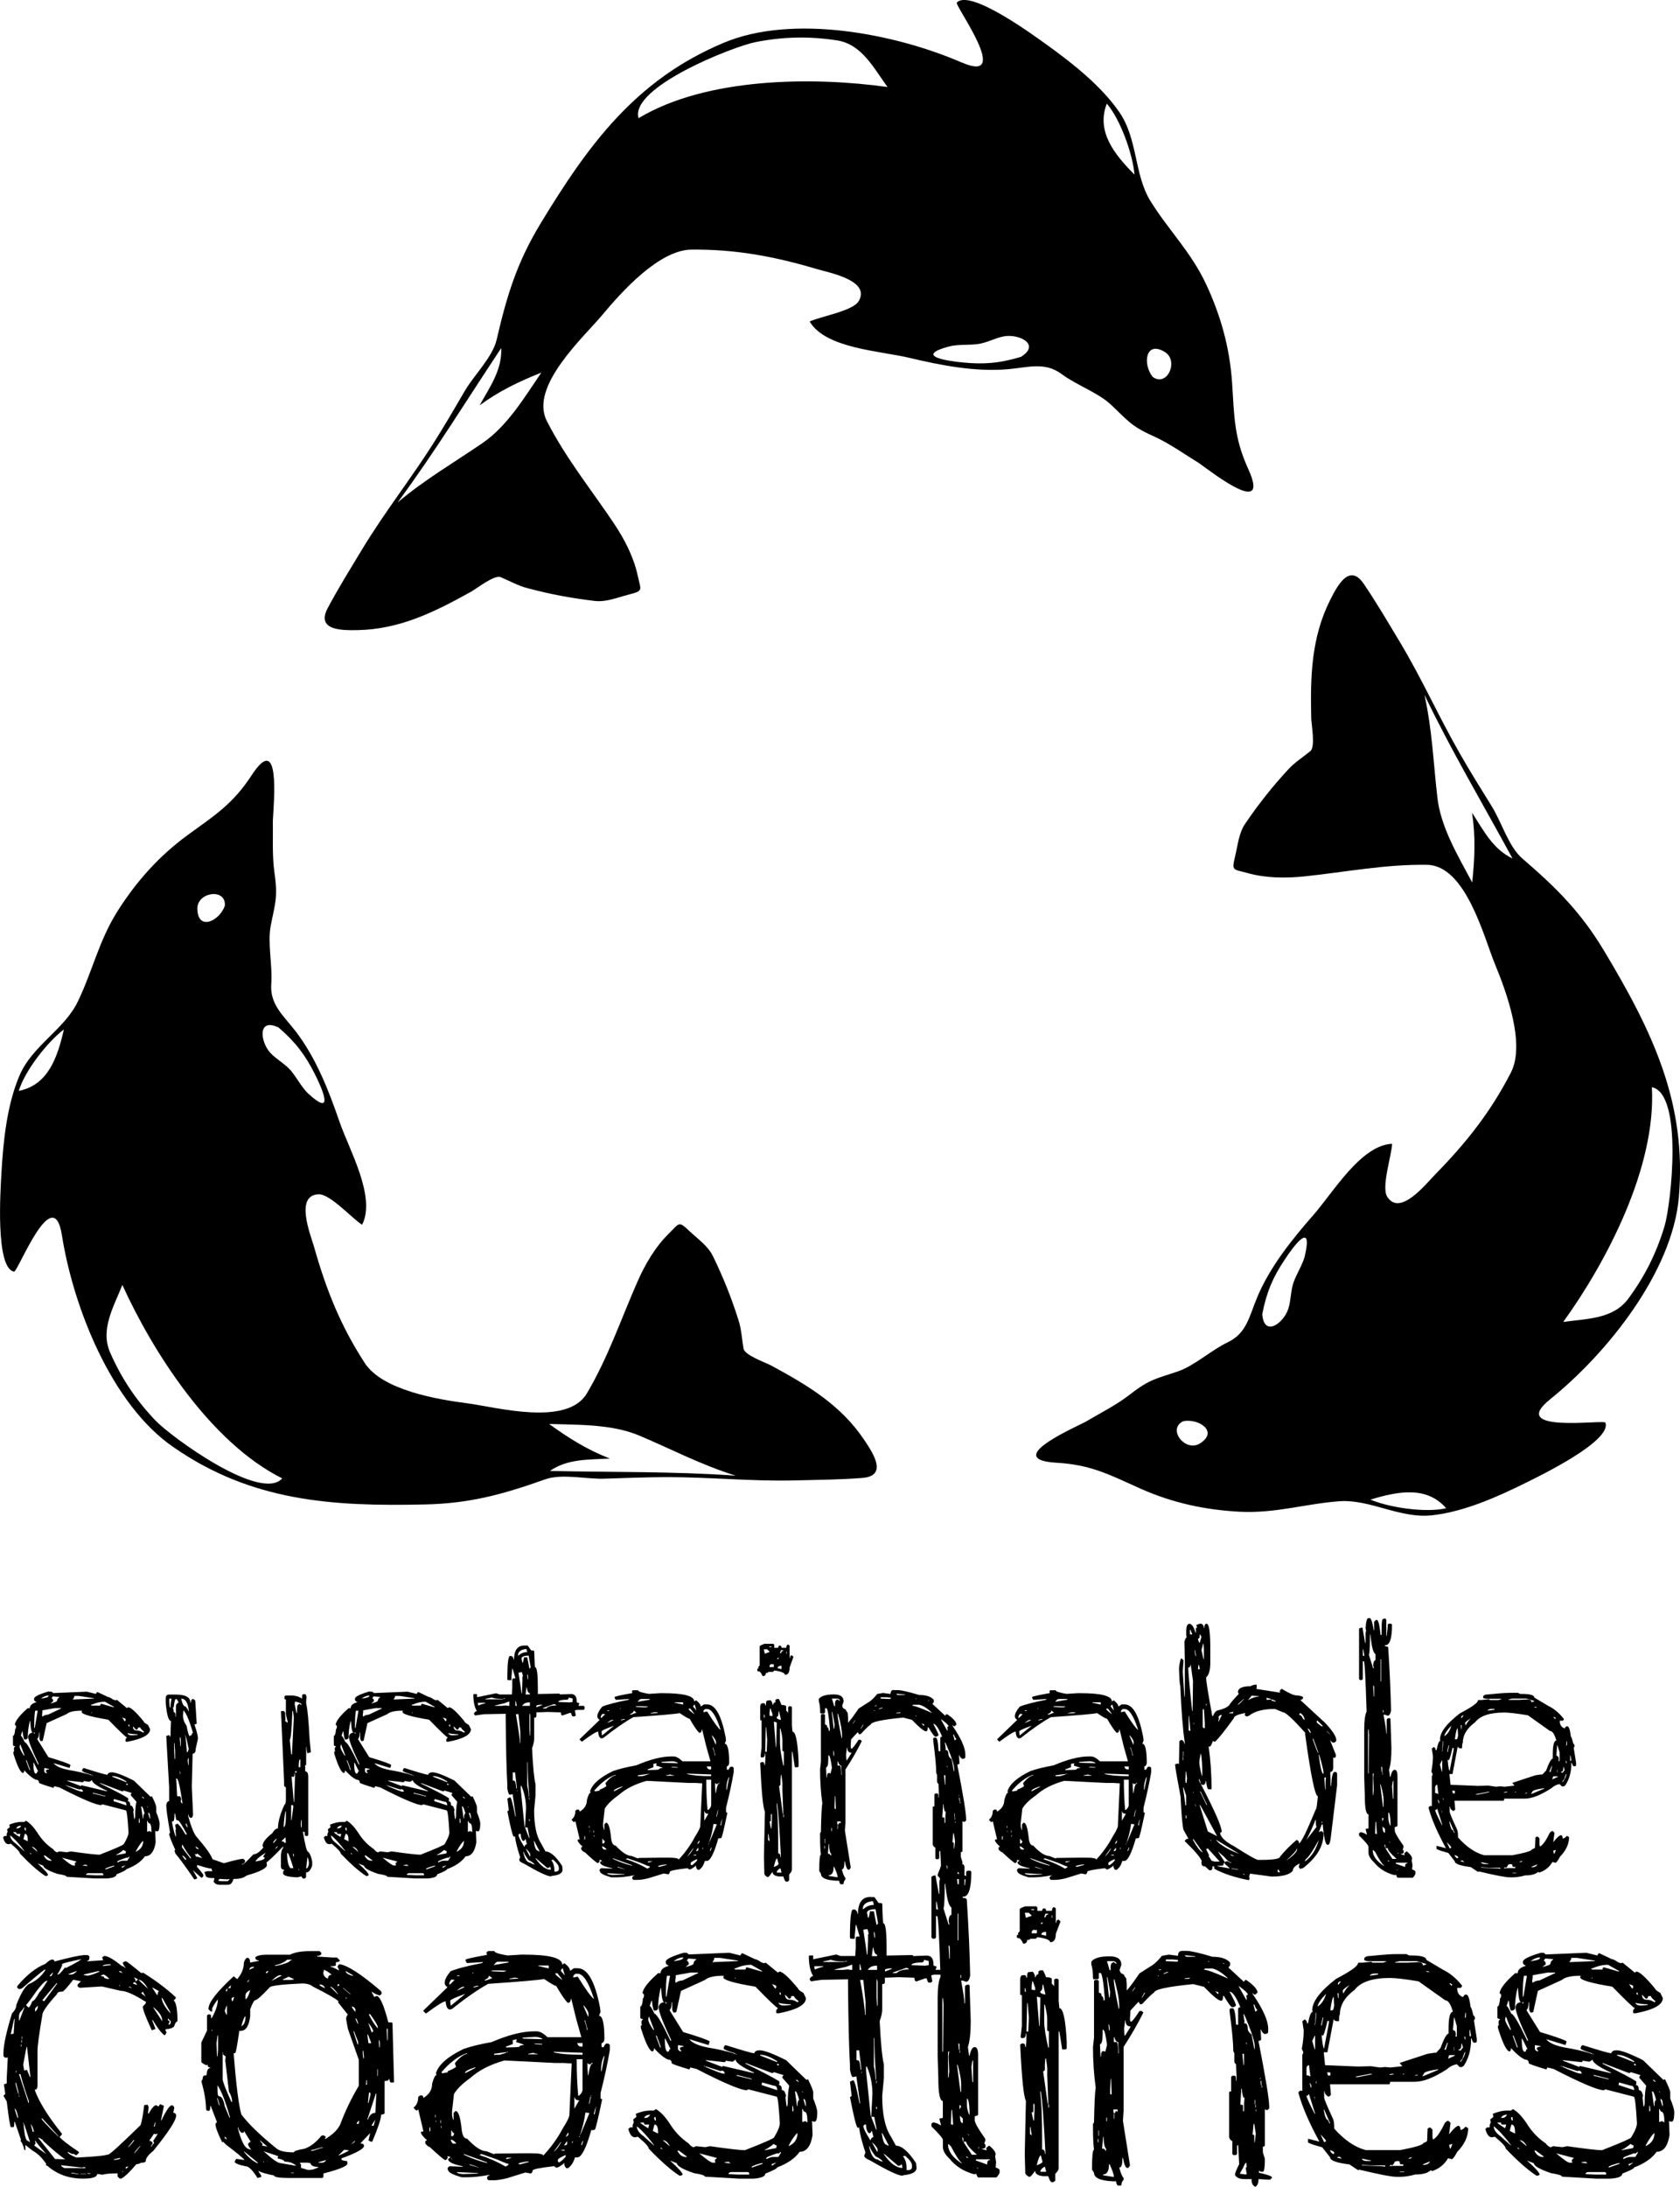
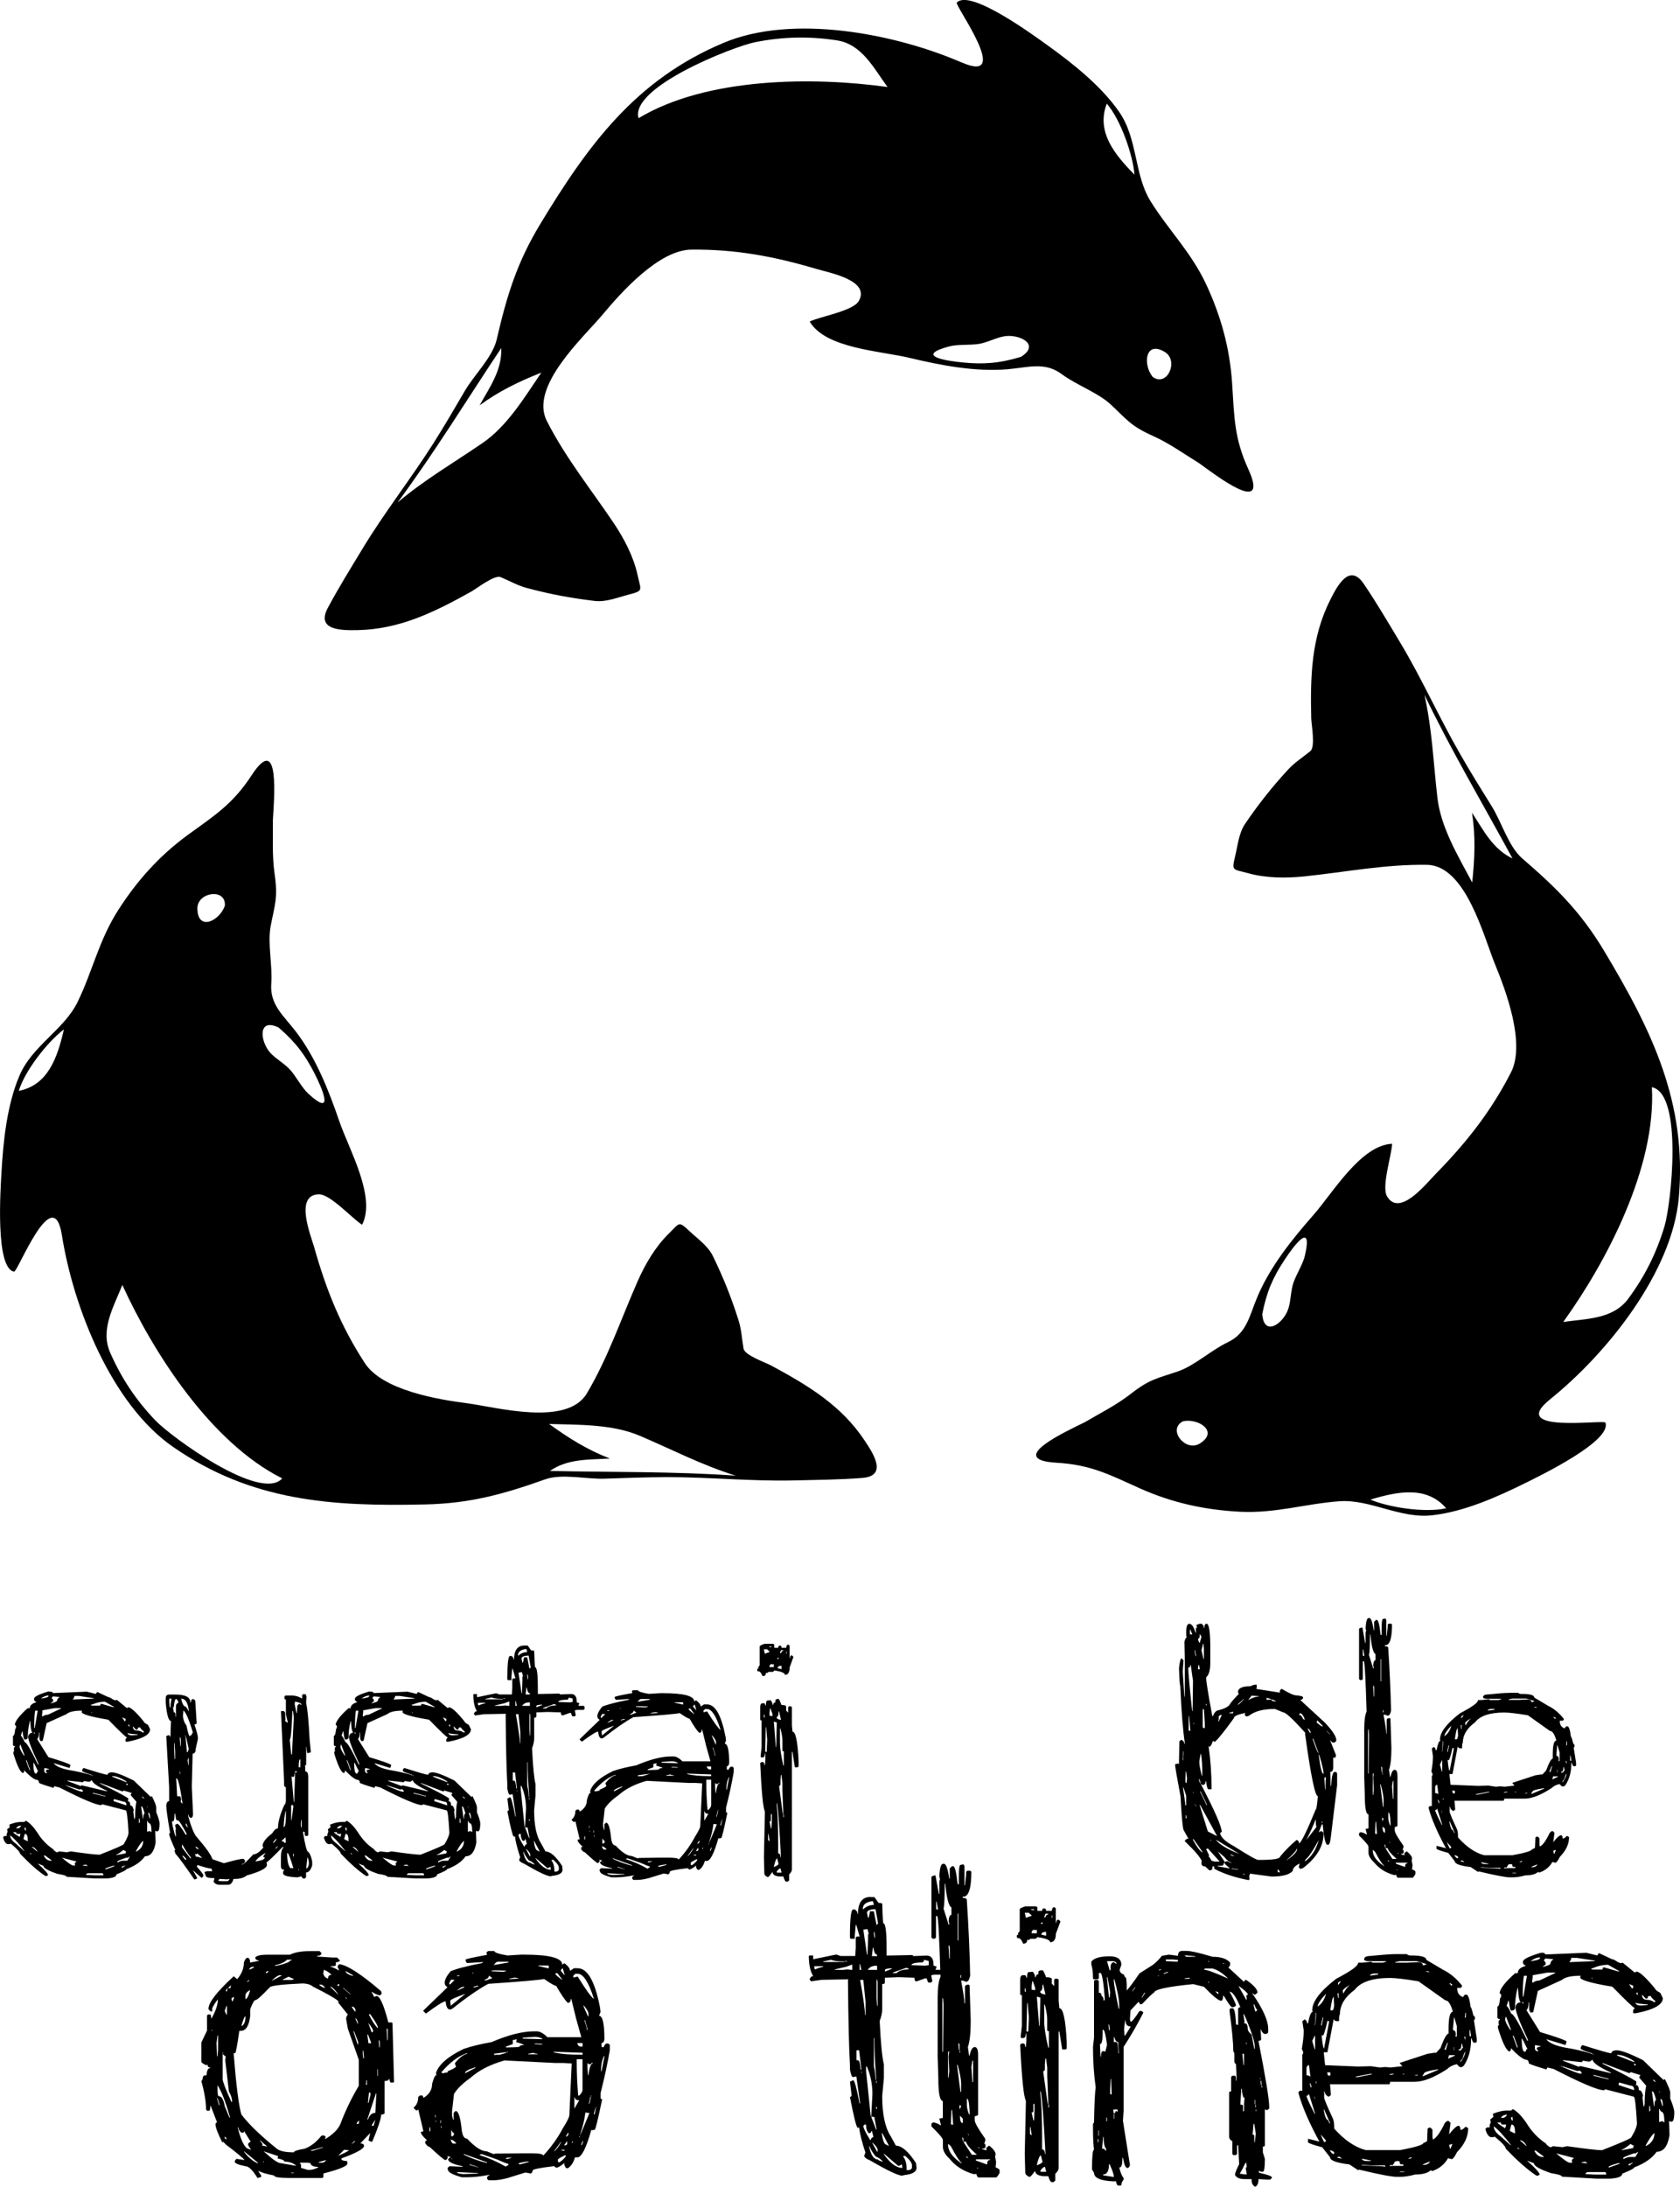
<svg xmlns="http://www.w3.org/2000/svg" id="Layer_2" data-name="Layer 2" viewBox="0 0 360.18 468.6">
  <g id="Layer_1-2" data-name="Layer 1">
    <g>
      <g>
        <path d="M332.33,299.86c12.16-9.76,26.2-27.23,27.6-43.26,1.77-20.32-5.78-35.77-16.04-52.86-5.02-8.35-10.22-13.48-17.54-19.79-2.93-2.54-4.43-7.8-6.5-11.11-2.33-3.75-4.66-7.49-6.86-11.34-4.54-7.91-8.16-16.1-12.87-23.92-2.53-4.21-4.98-8.4-7.73-12.45-3.1-4.59-5.71.47-7.21,3.44-4.06,8.09-4.27,16.39-4.06,25.37.04,1.41.93,6.12-.2,7.03-1.55,1.27-3.37,2.43-4.73,3.91-3.45,3.74-6.32,7.37-9.18,11.56-1.42,2.03-1.62,4.63-2.2,7.01-.77,3.28-.56,2.75,2.72,3.66,3.86,1.08,8.14,1.1,12.1.7,8.89-.93,17.35-2.62,26.31-2.48,8.32.12,12.17,15.44,14.55,21.23,2.37,5.76,6.64,17.11,3.42,23.32-4.36,8.46-9.56,15.01-16.24,21.83-1.91,1.93-7.58,9.16-10.29,4.69-1.25-2.08.97-8.78,1.08-11.29-6.7.28-12.65,10.45-16.87,15.25-4.59,5.23-9.26,11.05-11.99,17.48-1.77,4.18-2.26,7.84-6.37,9.8-3.49,1.65-7.09,4.98-10.6,6.21-4.56,1.58-6.03,1.59-10.28,4.91-2.97,2.32-6.46,4.05-9.71,5.98-3.89,1.92-17.36,8.07-6.1,8.72,7.39.43,11.33,2.57,18.04,5.58,6.85,3.03,13.76,4.53,21.25,4.92,7.66.38,14.04-1.72,21.36-2.25,6.64-.46,13.06,3.85,20.03,2.99,6.79-.79,13.88-3.95,19.94-6.96,3.04-1.51,18.44-8.95,17.03-12.87-.25-.73-21.16,2.44-11.86-5ZM354.15,232.98c6.76,1.41,4.12,25.08,2.72,29.76-1.76,5.86-4.25,10.81-7.83,15.63-3.26,4.37-9.02,4.21-13.89,4.92,9.28-12.87,19.96-33.18,19-50.31ZM315.59,174.15c.79,5.14.58,9.81.04,14.97-2.98-5.62-6.76-11.79-7.47-18.26-.87-7.58-1.11-14.46-2.77-21.97,5.75,11.98,12.54,23.39,18.88,35.08-4.21-1.99-6.21-6.02-8.68-9.81ZM257.18,309.37c-3.1,1.84-7-3.12-3.51-4.81,3.37-.66,7.7,2.26,3.51,4.81ZM279.75,269.13c-.37,1.63-1.8,3.94-2.39,5.59-.66,1.8-.56,3.89-1.15,5.72-.98,3.13-5.23,6.21-5.59,1.17.92-4.75,2.31-7.93,4.79-11.64,1.88-2.89,6.13-8.61,4.34-.84ZM293.81,321.36c5.96-1.8,12.05-2.96,16.24,1.85-4.36,1.01-12.14-.11-16.24-1.85Z" />
        <path d="M13.27,264.69c2.43,15.41,10.62,36.27,23.87,45.4,16.75,11.63,33.93,12.76,53.86,12.31,9.73-.2,16.8-2.16,25.91-5.39,3.65-1.29,8.96.04,12.86-.14,4.42-.15,8.82-.31,13.24-.33,9.14,0,18.04.92,27.17.71,4.91-.12,9.78-.15,14.65-.53,5.54-.41,2.43-5.19.58-7.96-4.98-7.55-12.11-11.83-20.03-16.11-1.23-.67-5.75-2.22-5.97-3.66-.35-1.98-.45-4.14-1.07-6.05-1.53-4.85-3.25-9.14-5.46-13.69-1.07-2.25-3.24-3.71-5.02-5.39-2.45-2.28-2.1-1.84-4.53.55-2.86,2.82-5,6.5-6.62,10.15-3.61,8.19-6.33,16.35-10.89,24.04-4.25,7.16-19.46,2.93-25.64,2.12-6.19-.8-18.16-2.75-21.97-8.62-5.19-7.98-8.28-15.7-10.88-24.92-.76-2.59-4.2-11.11,1.01-11.25,2.43-.07,7.16,5.19,9.29,6.53,3.07-5.96-2.82-16.15-4.89-22.2-2.26-6.59-5.01-13.54-9.22-19.08-2.76-3.61-5.71-5.85-5.36-10.41.29-3.83-.82-8.61-.14-12.26.9-4.75,1.61-6.04.84-11.36-.54-3.74-.31-7.63-.36-11.39.25-4.33,1.6-19.09-4.56-9.61-4.05,6.19-7.86,8.55-13.81,12.87-6.01,4.43-10.73,9.68-14.78,16-4.15,6.46-5.48,13.04-8.68,19.63-2.88,6.01-9.82,9.45-12.53,15.93-2.66,6.29-3.45,14.01-3.83,20.76-.19,3.39-1.37,20.45,2.71,21.17.78.13,8.39-19.57,10.25-7.82ZM60.51,316.81c-4.59,5.16-23.83-8.88-27.19-12.41-4.22-4.42-7.29-9.05-9.7-14.54-2.2-4.98.81-9.92,2.61-14.5,6.59,14.43,18.91,33.78,34.27,41.45ZM130.73,312.55c-4.86-1.88-8.81-4.37-13.01-7.4,6.35.2,13.58,0,19.56,2.58,7,2.99,13.1,6.2,20.45,8.5-13.26-.94-26.54-.71-39.83-1.01,3.82-2.66,8.33-2.39,12.83-2.66ZM42.31,194.76c-.09-3.59,6.16-4.54,5.9-.68-1.11,3.27-5.78,5.56-5.9.68ZM66.03,234.3c-1.23-1.13-2.52-3.51-3.65-4.85-1.24-1.46-3.08-2.4-4.41-3.81-2.21-2.41-2.79-7.63,1.75-5.45,3.68,3.16,5.74,5.94,7.75,9.92,1.57,3.09,4.43,9.61-1.45,4.19ZM13.7,220.6c-1.39,6.07-3.41,11.93-9.67,13.17,1.28-4.28,6.13-10.49,9.67-13.17Z" />
        <path d="M206.24,13.42c-14.31-6.22-36.33-10.49-51.15-4.22-18.81,7.91-28.96,21.8-39.29,38.85-5.02,8.33-7.14,15.32-9.32,24.74-.88,3.76-4.82,7.56-6.79,10.92-2.23,3.82-4.45,7.63-6.82,11.37-4.9,7.7-10.45,14.73-15.17,22.54-2.54,4.2-5.11,8.32-7.42,12.65-2.61,4.89,3.08,4.82,6.41,4.76,9.07-.18,16.5-3.89,24.34-8.25,1.23-.69,4.98-3.67,6.33-3.09,1.85.77,3.71,1.84,5.65,2.33,4.92,1.32,9.46,2.16,14.51,2.76,2.45.28,4.86-.74,7.23-1.35,3.25-.85,2.69-.8,1.96-4.12-.84-3.93-2.81-7.71-5.01-11.03-4.98-7.43-10.42-14.11-14.47-22.08-3.78-7.43,7.97-17.99,11.96-22.78,4-4.78,12.05-13.85,19.05-13.93,9.54-.08,17.72,1.45,26.89,4.17,2.61.78,11.63,2.43,8.95,6.9-1.25,2.09-8.22,3.26-10.49,4.34,3.38,5.79,15.15,6.29,21.36,7.78,6.78,1.62,14.13,3.04,21.07,2.45,4.52-.4,8-1.65,11.64,1.07,3.11,2.31,7.72,3.93,10.45,6.46,3.54,3.29,4.24,4.6,9.14,6.79,3.45,1.55,6.6,3.83,9.82,5.8,3.51,2.54,15.24,11.59,10.57,1.31-3.08-6.74-3.01-11.21-3.49-18.55-.51-7.46-2.39-14.28-5.55-21.06-3.25-6.97-8.08-11.62-11.94-17.85-3.52-5.65-2.71-13.34-6.71-19.11-3.89-5.61-9.99-10.42-15.47-14.36-2.78-1.99-16.54-12.12-19.35-9.07-.51.58,12.04,17.56,1.12,12.85ZM136.9,25.34c-1.91-6.65,20.26-15.35,25.04-16.31,6-1.18,11.53-1.29,17.48-.38,5.39.82,7.93,6.02,10.86,10-15.74-2.2-38.68-2.16-53.38,6.68ZM102.82,86.87c4.19-3.08,8.42-5.1,13.24-7.02-3.6,5.27-7.29,11.49-12.68,15.14-6.28,4.3-12.26,7.74-18.13,12.68,7.9-10.68,14.84-22.01,22.21-33.08.21,4.67-2.43,8.31-4.63,12.27ZM249.71,75.42c3.1,1.85.53,7.64-2.59,5.34-2.16-2.68-1.58-7.87,2.59-5.34ZM203.6,74.22c1.61-.44,4.32-.24,6.04-.49,1.9-.24,3.7-1.31,5.6-1.65,3.21-.59,7.94,1.71,3.65,4.39-4.63,1.4-8.09,1.65-12.53,1.2-3.45-.33-10.48-1.41-2.76-3.46ZM243.23,37.43c-4.38-4.43-8.24-9.27-5.94-15.23,2.92,3.39,5.56,10.8,5.94,15.23Z" />
      </g>
      <path d="M10.49,362.52h.56l.36.3,7.2-.3,1.93.48.27-.39h.12l2.2,1.04c.21,0,.58.18,1.1.54l.48.18.36-.09,2.14,1.76.27-.18c.55,0,1.67,1.01,3.33,3.04,0,.16.31.41.92.74l.45.92c0,1.17-1.6,2.06-4.79,2.68h-.39l-.09-.09v-.45l.3-.39c-.2,0-1.53-1.26-3.99-3.78-3.81-.64-5.72-1.19-5.72-1.67l.09-.27h-.09c-1.61,0-2.69.25-3.24.74l-4.26,1.93-.83,3.78-.45.09c-.18-.22-.27-.44-.27-.66v-1.19h-.09c0,.7-.13,1.16-.39,1.4l2.41,3.87c2.9.87,4.47,1.43,4.71,1.67v.09l-.18.56-3.42-1.04c.47.66,1.59,1.15,3.33,1.49,1.61.26,3.12.6,4.53,1.01l.09.09h.18v-.09c-1.35-.42-2.02-.69-2.02-.83,0-.32.12-.52.36-.62,2.86.91,4.55,1.4,5.09,1.46v-.09c.14-.3.45-.45.92-.45.79,0,2.36.59,4.71,1.76l3.6,3.48h.09l.09-.09h.12c.62,1.25.92,2.03.92,2.32v1.1c.38.91.62,1.66.71,2.23v.53c-.04.87-.19,1.31-.45,1.31h-.27l-.12-.09h-.09v.09l.09,2.38c-.32,1.98-1.08,2.97-2.29,2.97-.81,1.15-2.14,2.08-3.99,2.77,0,.18-.71.55-2.11,1.1,0,.5-.71.79-2.11.89h-2.5l-6.1-.36c0-.22-.65-.43-1.94-.62-2.03-.69-3.04-1.28-3.04-1.75l-1.22-.48c1.49,1.33,2.23,2.16,2.23,2.5l-.3.18h-.27c-1.55-1.01-3.36-2.61-5.45-4.8,0-.33-.65-1.04-1.94-2.11l-.45.09h-.09c-.5,0-.87-.46-1.13-1.4v-.09l.3-.27h.45v-.39l.21-.54-.12-.48.57-.45v-.09l-.09-.48c.93-.37,1.76-.57,2.47-.57h.74l.36-.27c.79.46,1.6,1.29,2.41,2.5.91,1.49,2.05,2.69,3.42,3.6.14.24.38.46.74.66h.18l.36-.18,1.67.18.83-.18c3.33.47,5.4.71,6.19.71,3.45-1.35,5.18-2.11,5.18-2.29.67-1.11,1.01-1.94,1.01-2.5-.18-3.14-.37-4.71-.57-4.71l-5.06-1.31-.21.18c-1.07,0-4.06-1.26-8.96-3.78l-1.1-.27-.18.36c-2.08-.63-3.12-1-3.12-1.1,0-.43-.22-.65-.66-.65-.66-.26-1.49-.93-2.5-2.02,0,.38-.09.56-.27.56h-.09c-.54-.26-1.19-1.64-1.96-4.16v-.36l.21-.18-.09-.12v-.53l.27-.39c-.32,0-.48-.09-.48-.27v-1.93c.24,0,.4-.5.48-1.49.12,0,.18-.21.18-.63l-.27-.3c.14-.83,1.06-2,2.77-3.51h.45c0-.59.47-1.02,1.4-1.28v-.09c-.18,0-.34-.13-.48-.39v-.27c0-.44,1.05-.96,3.16-1.58ZM2.18,393.3c0,.6.4,1.18,1.19,1.76l1.84,1.63v-.09c-1.21-1.59-2.22-2.69-3.04-3.3ZM2.81,392.64c0,.1.46.44,1.4,1.01l.18-.66h-.74c-.12,0-.18-.12-.18-.36h-.65ZM3.46,391.81h.27c.34,0,.62-.19.83-.57-.54,0-.9.19-1.1.57ZM4.3,373.89l-.09.45c0,.34.3.96.92,1.87h.09v-.12l-.83-2.2h-.09ZM6.41,368.8c-.3,1.17-.45,2.31-.45,3.43v.18c-.1.26-.32.38-.66.38-.18,0-.33-.58-.45-1.75h-.09l-.3.92c.16.04.44.5.83,1.37.38.02,1.33,1.63,2.86,4.82h.09v-.21c-1.47-3.08-2.2-5.01-2.2-5.8.12-.55.46-.83,1.01-.83-.3,0-.49-.83-.56-2.5h-.09ZM5.31,393l-.27,1.01v.12l.92.45v-.09c0-.99-.19-1.49-.57-1.49h-.09ZM5.22,391.81l.18.45h.18l-.09-.63h-.09l-.18.18ZM5.58,377.23v.09l.75,2.02h.09v-.18l-.71-1.93h-.12ZM6.5,397.08l-.09.09v.09l.38.09-.3-.27ZM6.8,395.77l1.19,1.04v-.12c-.38-.61-.77-.92-1.19-.92ZM7.16,371.3l.3.27v-.27h-.3ZM7.16,377.76v.09c0,1.39.16,2.13.48,2.23l.27-.09c0-.26.09-.38.27-.38l-.92-1.84h-.09ZM7.54,366.6c-.14.7-.21,1.9-.21,3.6v.09h.12l.63-3.69h-.54ZM8.73,364.01c1.11-.14,1.67-.33,1.67-.56v-.09h-.09c-.46,0-.98.22-1.58.66ZM9.09,366.51v.45l-.09.57.09.36c.24-.26.64-.41,1.22-.45l2.77-1.31v-.09h-1.31l-2.68.48ZM9.39,397.62c.33.76.85,1.13,1.55,1.13h.12v-.09l-1.4-1.04h-.27ZM9.57,378.89l-.09.09v.45c0,.38.22.56.66.56l-.3-.38v-.09c0-.2.22-.32.66-.36v-.09l-.92-.18ZM11.32,363.53l-.27.39c.24.1.36.32.36.65l-.57.45h.09c.87-.22,1.31-.41,1.31-.57,0-.28.18-.54.54-.8l-1.46-.12ZM13.26,398.09c1.31,1.11,2.11,1.67,2.41,1.67h.44l-.09-.48.39-.36-3.16-.83ZM14.09,382.58v.09h.18v-.09h-.18ZM14.36,382.67v.09c1.86.8,2.92,1.19,3.15,1.19h.27v-.09c-.04-.24-.19-.39-.45-.45l-.3.09-2.59-.83h-.09ZM19.09,381.84l-1.13-.18v.09l-.18.18-3.25-.36h-.09v.08l2.89,1.1.09-.09v-.09l5.45,1.29h.09v-.09c-2.16-.99-3.25-1.77-3.25-2.32-.28.26-.49.38-.62.38ZM15.94,363.44c0,.24-.12.49-.36.75l4.53-.18v-.09l-3.16-.48h-1.01ZM17.78,399.67v.09l.65.09h.36v-.09c-.18,0-.27-.06-.27-.18l-.74.09ZM18.44,401.78l1.85.09h1.85v-.27l-.18-.18h-2.98c-.3,0-.48.12-.54.36ZM19.45,365.29l.18.21h1.85c.04-.25.13-.38.27-.38l2.59.74h.09v-.09l-1.94-1.1c-.93,0-1.85.21-2.77.62h-.27ZM19.54,366.96v.09h.18v-.09h-.18ZM19.72,380.44v.09h.18v-.09h-.18ZM19.9,384.22v.12l2.59.62h.09v-.09l-2.56-.66h-.12ZM21.47,382.11v.09c3.11,1.51,5.12,2.56,6.01,3.16v.45l-.09.09v.09c.36,0,.54.31.54.92.33,0,.56.25.66.75l.09.09-.09.48v.09l.18,1.49h.09l.12-.48v-.27c0-1.17.09-2.15.27-2.95l-1.22-1.4v-.18l.21-.3-1.75-.53c0,.12-.1.18-.3.18l-4.62-1.76h-.09ZM22.57,400.5v.09h.12l1.85-.66v-.09h-.3c-1.11.32-1.67.54-1.67.65ZM24.06,380.62v.12l3.04,1.19v-.18c-1.19-.75-2.18-1.13-2.95-1.13h-.09ZM24.42,385.53l-.09.44,2.77.92v-.09c0-.48-.21-.71-.62-.71l-2.05-.57ZM26.48,396.43c-.86.68-1.38,1.01-1.58,1.01v.09h.09l1.93-.36.09-.48c-.16,0-.34-.09-.53-.27ZM27.31,398.18l-.09-.09h-.12c-1.29.44-1.94.72-1.94.83v.18h.09c.44-.24.81-.36,1.13-.36h.92l.45-.74v-.18l-.45.36ZM26.09,400.03l.09.27.74-.54h-.09l-.74.27ZM26.18,368.05l.56.83.18-.18v-.36l-.74-.3ZM27.1,382.2v.3h.3v-.12l-.18-.18h-.12ZM27.31,371.39c.14.32.45.48.92.48h.18l1.1-.09v-.12c-1.17-.06-1.91-.15-2.2-.27ZM27.58,369.54l-.09.27.27.21v-.21l-.09-.27h-.09ZM28.5,369.93c0,.62.28.92.83.92.48,0,.93.15,1.37.45l.21-.18c-.56-.44-.83-.74-.83-.92h-.48c-.04.3-.13.45-.27.45h-.18l-.65-.71ZM29.15,396.69v.12c1.03-.48,1.55-1.25,1.55-2.33-.42.32-.94,1.05-1.55,2.2ZM29.78,389.7v1.01l.21-.21-.09-.8h-.12ZM30.26,387.11l.36,2.59h.09c0-.69.1-1.04.3-1.04-.26-1.03-.48-1.55-.66-1.55h-.09ZM30.43,385.05c.04.14.2.27.48.39v-.09l-.3-.3h-.18ZM31.45,387.11l.21.18h.09l-.21-.18h-.09ZM31.54,390.23v2.32l.57-.18.36.27v-.18c0-1.17-.18-1.75-.53-1.75-.18-.14-.27-.3-.27-.48h-.12ZM31.74,388.48l.36,1.22h.09v-.3c-.04-.61-.16-.92-.36-.92h-.09Z" />
      <path d="M36.29,363.14h1.34c2.12,0,3.19.57,3.19,1.7h.12c0-.5.15-.74.45-.74.32.1.48.26.48.47l.3,4.8-.48.21c.5,1.43.75,2.43.75,3.01l-.48,2.17c0,.7-.22,1.04-.66,1.04l-.18,7.05.27,6.04c-.08.44-.2.66-.36.66h-.21c-.24-.1-.36-.32-.36-.66h-.09v.39c.59,2.14,1.16,3.56,1.7,4.26,2.05,2.36,3.21,3.99,3.48,4.88l2.44.86c2.28-.64,3.67-.95,4.17-.95l.36.3v.36c-.18.32-.4.48-.66.48v.09h.09c.25,0,1.04-.73,2.35-2.17.63,0,1.36-.5,2.17-1.49l-.18-.3c0-.76.69-1.67,2.08-2.74.4-.69.81-1.04,1.22-1.04,0-1.37.47-3.07,1.4-5.09.14,0,.24-.28.3-.83v-2.92c-.26,0-.39-.19-.39-.57v-.86l-.66-14.8.09-.09h.48l.3.27v.18l.09,1.34-.09.35.56.39v-.27l-.38-1.52v-3.21c-.2,0-.3-.06-.3-.18v-.48l.21-.18h1.4c.76,0,1.48.22,2.17.66v-.74l.18-.21h.48c.14,0,.21.16.21.48h.09l-.09.95v.57c.3,1.21.54,3.79.74,7.74l.27,2.71-.74.21c-.12-.33-.18-.78-.18-1.34h-.09v3.78l-.3.3.09.09v1.04c.44,0,.65.41.65,1.22v12.45l-.18.18h-.39l-.18-.18v-.66l-.39-.09c.46,2.88.83,4.32,1.13,4.32.38.35.66,1.05.86,2.08v.86c-.32.99-.75,1.49-1.31,1.49v1.04l-.3.27h-.27c-.26-.12-.39-.28-.39-.48l-.86.21h-.27c-1.89-.1-2.83-.38-2.83-.84v-.38l.27-.39c-.5,0-.74-.25-.74-.75v-2.08c0-.89.16-1.52.48-1.87v-.3c-2.2,2.27-3.39,3.39-3.57,3.39l.09.57c0,.69-1.45,1.45-4.35,2.26-.58.49-1.43.74-2.56.74h-.27c-.22.83-.6,1.25-1.13,1.25h-1.88c-.56,0-.97-.23-1.25-.68l.21-.74h-.12c-1.19,0-1.79-.19-1.79-.57l-.27-.74.57-.18h1.13l-.21-.57c-.52,0-1.52-.26-3.01-.77v.12l-.09.27c.93,1.03,1.4,1.66,1.4,1.87-.1.32-.25.48-.44.48l-1.82-1.61.96,1.7c-.22.18-.44.27-.66.27-1.86-2.74-3.21-4.58-4.05-5.54l-.21-.65.12-.09h.09c-.89-1.93-1.34-3.1-1.34-3.52l.21-.18c-.56-3.16-.83-5.13-.83-5.93.08-.57.29-.86.62-.86v-3l-.62-10.96.54-.18c.14,0,.21.12.21.36h.09l.09-.45v-.57l.09-2.38c-.52,0-.9-1.28-1.13-3.84v-1.04c0-.52.25-.78.74-.78ZM36.29,364.01v.74l.12,1.13h.18v-.65l.18-1.22h-.48ZM37.42,388.63c0,1.13-.12,1.7-.36,1.7h-.21c.14.99.4,2.06.77,3.21h.09v-.38l-.09-1.04.09-.09v-.09l-.18-.86.45-.27c.28,0,.88.78,1.82,2.35l.27-.09c-1.03-1.91-1.65-2.89-1.87-2.95-.32,0-.48-.15-.48-.44l-.18-1.04h-.12ZM37.06,365.88l.18.77v.27c.26,0,.39.22.39.66v.3h.09v-2.26c0-.32.19-.58.57-.78-.22-.5-.38-.74-.48-.74h-.09c-.2,0-.36.6-.48,1.78h-.18ZM37.33,373.53v1.52l.09,1.88h.12v-1.52l-.12-1.87h-.09ZM37.71,381.15l.09.3.18,3.48h.56c.12,0,.22.22.3.66l-.09.38v.18l.36.39v-.18c-.5-3.47-.91-5.21-1.22-5.21h-.18ZM38.46,379.58v.18h.09v-.18h-.09ZM38.55,372.31v.27l.12,1.61h.09v-1.4l-.09-.48h-.12ZM38.55,379.84v.3h.12v-.3h-.12ZM38.85,364.01c.22,1.13.54,1.7.95,1.7.38.46.57.77.57.95h.09v-.21c-.2-1.63-.74-2.44-1.61-2.44ZM39.02,395.33v.56l1.79,2.35h.12v-.18c-.69-.87-1.3-1.78-1.82-2.74h-.09ZM39.11,397.68v.09l.57.74h.3c-.14-.3-.39-.57-.74-.83h-.12ZM39.32,366.54l-.09,1.04c0,.81.25,1.54.74,2.17.32,1.57.56,2.35.74,2.35,0-.18.13-.27.39-.27,0-.31.09-.48.27-.48-.81-2.76-1.5-4.37-2.05-4.82ZM39.68,371.93v.18h.12v-.18h-.12ZM39.8,372.2v.21l.27,3.1c.16,0,.29-.25.39-.75l-.57-2.56h-.09ZM39.8,390.8c0,.3.15.58.44.83v-.09l-.27-.74h-.18ZM40.36,376.75l-.12.45v.12l.12.93h.09v-1.49h-.09ZM42.06,397.38l-.3-.09.3.66.09-.09h.09l1.04.3v-.09l-.95-.86-.27.18ZM41.94,395.68v.12c.1.3.33.45.69.45,0-.1-.23-.29-.69-.57ZM47.06,402.65l-.3.39.65.09h1.43l.36-.39v-.09l-.45.09-1.7-.09ZM54.77,398.9h.09c1.27-.2,1.9-.48,1.9-.83l-.3-.12v-.18l.47-.66h-.08c-1.09.66-1.79,1.25-2.09,1.79ZM58.55,394.85v.09h.09c.44-.42.66-.73.66-.95-.36.28-.61.57-.75.86ZM59.03,396.16v.09l.57-.57h-.09c-.18.04-.34.2-.48.48ZM60.34,394.55c.44.06.65.19.65.39l.3-.09-.09-1.13-.86.83ZM61.2,388.15c-.2.97-.33,2.1-.39,3.39.28,0,.44-.62.48-1.87v-1.52h-.09ZM61.56,397.11v.18c0,1.45.23,2.46.68,3.04h.66c-.66-2.14-1.06-3.22-1.22-3.22h-.12ZM62.69,366.66c-.16,4.09-.35,6.13-.57,6.13l.3,3.1.09.09h.09v-.18l.39-7.74-.18-1.4h-.12ZM62.42,386.84v3.19h.09l.39-2.92-.09-.27h-.39ZM63.17,380.02c0,.51-.12.77-.36.77h-.12l-.09-.09h-.09l.48,5.45h.09v-.36l.18-5.57v-.21h-.09ZM62.81,397.29v.09l.09.48h.09v-.57h-.18ZM63.26,364.66l-.09.48.39,1.96h.09l.09-1.58.39-.39h.09l.39.27v-.18c0-.18-.41-.37-1.22-.56h-.12ZM63.26,379.58v.27h.3l.09-.27h-.39ZM64.03,378.62v.09h.36v-1.7c-.24,0-.36.54-.36,1.61ZM64.03,400.5v.27h.09v-.27h-.09ZM64.6,390.03l-.09.66v.48l.09.48h.09v-1.61h-.09ZM65.91,398.06l-.27,2.35c.24,0,.43-.29.57-.86v-.57l-.21-.92h-.09Z" />
      <path d="M79.26,362.52h.56l.36.3,7.2-.3,1.94.48.27-.39h.12l2.2,1.04c.21,0,.58.18,1.1.54l.48.18.36-.09,2.14,1.76.27-.18c.56,0,1.67,1.01,3.33,3.04,0,.16.31.41.92.74l.45.92c0,1.17-1.6,2.06-4.79,2.68h-.39l-.09-.09v-.45l.3-.39c-.2,0-1.53-1.26-3.99-3.78-3.81-.64-5.71-1.19-5.71-1.67l.09-.27h-.09c-1.61,0-2.69.25-3.25.74l-4.26,1.93-.83,3.78-.45.09c-.18-.22-.27-.44-.27-.66v-1.19h-.09c0,.7-.13,1.16-.39,1.4l2.41,3.87c2.9.87,4.46,1.43,4.7,1.67v.09l-.18.56-3.42-1.04c.48.66,1.59,1.15,3.34,1.49,1.61.26,3.11.6,4.52,1.01l.09.09h.18v-.09c-1.35-.42-2.03-.69-2.03-.83,0-.32.12-.52.36-.62,2.86.91,4.56,1.4,5.09,1.46v-.09c.14-.3.45-.45.92-.45.79,0,2.36.59,4.7,1.76l3.6,3.48h.09l.09-.09h.12c.61,1.25.92,2.03.92,2.32v1.1c.38.91.62,1.66.71,2.23v.53c-.04.87-.19,1.31-.45,1.31h-.27l-.12-.09h-.09v.09l.09,2.38c-.32,1.98-1.08,2.97-2.29,2.97-.81,1.15-2.14,2.08-3.99,2.77,0,.18-.7.55-2.11,1.1,0,.5-.7.79-2.11.89h-2.5l-6.1-.36c0-.22-.64-.43-1.93-.62-2.03-.69-3.04-1.28-3.04-1.75l-1.22-.48c1.49,1.33,2.23,2.16,2.23,2.5l-.29.18h-.27c-1.55-1.01-3.36-2.61-5.45-4.8,0-.33-.64-1.04-1.93-2.11l-.45.09h-.09c-.5,0-.87-.46-1.13-1.4v-.09l.3-.27h.44v-.39l.21-.54-.12-.48.57-.45v-.09l-.09-.48c.93-.37,1.75-.57,2.47-.57h.75l.36-.27c.79.46,1.6,1.29,2.41,2.5.91,1.49,2.05,2.69,3.42,3.6.14.24.39.46.75.66h.18l.36-.18,1.67.18.83-.18c3.33.47,5.4.71,6.19.71,3.45-1.35,5.18-2.11,5.18-2.29.67-1.11,1.01-1.94,1.01-2.5-.18-3.14-.37-4.71-.57-4.71l-5.06-1.31-.21.18c-1.07,0-4.06-1.26-8.96-3.78l-1.1-.27-.18.36c-2.08-.63-3.12-1-3.12-1.1,0-.43-.22-.65-.66-.65-.66-.26-1.49-.93-2.5-2.02,0,.38-.09.56-.27.56h-.09c-.54-.26-1.19-1.64-1.96-4.16v-.36l.21-.18-.09-.12v-.53l.27-.39c-.32,0-.48-.09-.48-.27v-1.93c.24,0,.4-.5.48-1.49.12,0,.18-.21.18-.63l-.27-.3c.14-.83,1.06-2,2.77-3.51h.45c0-.59.46-1.02,1.4-1.28v-.09c-.18,0-.34-.13-.48-.39v-.27c0-.44,1.05-.96,3.16-1.58ZM70.96,393.3c0,.6.4,1.18,1.19,1.76l1.84,1.63v-.09c-1.21-1.59-2.22-2.69-3.04-3.3ZM71.58,392.64c0,.1.47.44,1.4,1.01l.18-.66h-.74c-.12,0-.18-.12-.18-.36h-.66ZM72.23,391.81h.27c.34,0,.62-.19.83-.57-.54,0-.91.19-1.1.57ZM73.07,373.89l-.09.45c0,.34.31.96.92,1.87h.09v-.12l-.83-2.2h-.09ZM75.18,368.8c-.3,1.17-.45,2.31-.45,3.43v.18c-.1.26-.32.38-.66.38-.18,0-.33-.58-.45-1.75h-.09l-.3.92c.16.04.44.5.83,1.37.38.02,1.33,1.63,2.86,4.82h.09v-.21c-1.47-3.08-2.2-5.01-2.2-5.8.12-.55.46-.83,1.01-.83-.3,0-.49-.83-.57-2.5h-.09ZM74.08,393l-.27,1.01v.12l.92.45v-.09c0-.99-.19-1.49-.57-1.49h-.09ZM73.99,391.81l.18.45h.18l-.09-.63h-.09l-.18.18ZM74.35,377.23v.09l.74,2.02h.09v-.18l-.72-1.93h-.12ZM75.27,397.08l-.09.09v.09l.39.09-.3-.27ZM75.57,395.77l1.19,1.04v-.12c-.37-.61-.77-.92-1.19-.92ZM75.93,371.3l.3.27v-.27h-.3ZM75.93,377.76v.09c0,1.39.16,2.13.48,2.23l.27-.09c0-.26.09-.38.27-.38l-.92-1.84h-.09ZM76.31,366.6c-.14.7-.21,1.9-.21,3.6v.09h.12l.63-3.69h-.54ZM77.5,364.01c1.11-.14,1.67-.33,1.67-.56v-.09h-.09c-.46,0-.98.22-1.58.66ZM77.86,366.51v.45l-.09.57.09.36c.24-.26.64-.41,1.22-.45l2.77-1.31v-.09h-1.31l-2.68.48ZM78.16,397.62c.34.76.85,1.13,1.55,1.13h.12v-.09l-1.4-1.04h-.27ZM78.34,378.89l-.09.09v.45c0,.38.21.56.65.56l-.3-.38v-.09c0-.2.22-.32.66-.36v-.09l-.92-.18ZM80.09,363.53l-.27.39c.24.1.36.32.36.65l-.57.45h.09c.87-.22,1.31-.41,1.31-.57,0-.28.18-.54.54-.8l-1.46-.12ZM82.03,398.09c1.31,1.11,2.11,1.67,2.41,1.67h.45l-.09-.48.39-.36-3.15-.83ZM82.86,382.58v.09h.18v-.09h-.18ZM83.13,382.67v.09c1.87.8,2.92,1.19,3.16,1.19h.27v-.09c-.04-.24-.19-.39-.45-.45l-.3.09-2.59-.83h-.09ZM87.86,381.84l-1.13-.18v.09l-.18.18-3.24-.36h-.09v.08l2.89,1.1.09-.09v-.09l5.45,1.29h.09v-.09c-2.16-.99-3.24-1.77-3.24-2.32-.28.26-.49.38-.63.38ZM84.71,363.44c0,.24-.12.49-.36.75l4.52-.18v-.09l-3.15-.48h-1.01ZM86.55,399.67v.09l.66.09h.36v-.09c-.18,0-.27-.06-.27-.18l-.74.09ZM87.21,401.78l1.85.09h1.84v-.27l-.18-.18h-2.98c-.3,0-.48.12-.54.36ZM88.22,365.29l.18.21h1.84c.04-.25.13-.38.27-.38l2.59.74h.09v-.09l-1.93-1.1c-.93,0-1.86.21-2.77.62h-.27ZM88.31,366.96v.09h.18v-.09h-.18ZM88.49,380.44v.09h.18v-.09h-.18ZM88.67,384.22v.12l2.59.62h.09v-.09l-2.56-.66h-.12ZM90.25,382.11v.09c3.11,1.51,5.12,2.56,6.01,3.16v.45l-.09.09v.09c.36,0,.54.31.54.92.34,0,.56.25.66.75l.09.09-.09.48v.09l.18,1.49h.09l.12-.48v-.27c0-1.17.09-2.15.27-2.95l-1.22-1.4v-.18l.21-.3-1.76-.53c0,.12-.1.18-.3.18l-4.62-1.76h-.09ZM91.35,400.5v.09h.12l1.85-.66v-.09h-.3c-1.11.32-1.67.54-1.67.65ZM92.84,380.62v.12l3.04,1.19v-.18c-1.19-.75-2.17-1.13-2.95-1.13h-.09ZM93.19,385.53l-.09.44,2.77.92v-.09c0-.48-.21-.71-.62-.71l-2.06-.57ZM95.25,396.43c-.85.68-1.38,1.01-1.58,1.01v.09h.09l1.94-.36.09-.48c-.16,0-.34-.09-.54-.27ZM96.08,398.18l-.09-.09h-.12c-1.29.44-1.93.72-1.93.83v.18h.09c.43-.24.81-.36,1.13-.36h.92l.45-.74v-.18l-.45.36ZM94.86,400.03l.09.27.74-.54h-.09l-.74.27ZM94.95,368.05l.57.83.18-.18v-.36l-.74-.3ZM95.87,382.2v.3h.3v-.12l-.18-.18h-.12ZM96.08,371.39c.14.32.45.48.92.48h.18l1.1-.09v-.12c-1.17-.06-1.91-.15-2.2-.27ZM96.35,369.54l-.09.27.27.21v-.21l-.09-.27h-.09ZM97.27,369.93c0,.62.28.92.84.92.47,0,.93.15,1.37.45l.21-.18c-.56-.44-.83-.74-.83-.92h-.48c-.04.3-.13.45-.26.45h-.18l-.66-.71ZM97.93,396.69v.12c1.03-.48,1.55-1.25,1.55-2.33-.42.32-.93,1.05-1.55,2.2ZM98.55,389.7v1.01l.21-.21-.09-.8h-.12ZM99.03,387.11l.36,2.59h.09c0-.69.1-1.04.3-1.04-.26-1.03-.48-1.55-.66-1.55h-.09ZM99.21,385.05c.04.14.2.27.48.39v-.09l-.3-.3h-.18ZM100.22,387.11l.21.18h.09l-.21-.18h-.09ZM100.31,390.23v2.32l.57-.18.36.27v-.18c0-1.17-.18-1.75-.54-1.75-.18-.14-.27-.3-.27-.48h-.12ZM100.51,388.48l.36,1.22h.09v-.3c-.04-.61-.16-.92-.36-.92h-.09Z" />
      <path d="M112.47,352.63h.66l.74,1.04c.44,0,.66.06.66.18.06,2.3.13,3.45.21,3.45.38,0,.57,1.47.57,4.41v1.31l4.59-.09.18.18,2.35-.09c.81,0,1.22.54,1.22,1.61v.18l.57.18-.21.57h1.13l.18.18v.47l-.18.21h-1.4l-.48.09v.18l.18.92-.27.21h-.39c-.1,0-.22-.25-.36-.74h-.3l-1.49.53c-.26,0-.39-.22-.39-.65l-2.8-.09-2.44.09v.86c0,.18-.16.27-.48.27v4.5c0,.58-.15,1.26-.45,2.05.18,3.87.43,6.44.74,7.71v2.41l-.3,3.18c0,3.22.51,5.6,1.52,7.15l.92,1.67c1.03,0,2.22,1.03,3.57,3.1l.09.83c0,.71-.76,1.15-2.27,1.31l-.27.09c-.71,0-2.62-.9-5.72-2.71-.7-.28-1.04-.56-1.04-.84l.21-.56c-.6-1.79-.97-3.29-1.13-4.5l-.09.09h-.18c-.24-.24-.69-2.04-1.34-5.42l.3-.21-.3-2.53.57-.26c.24,0,.61,1.37,1.13,4.11h.09v-.09l-.66-4.67h-.09l-.36.09h-.21c-.16,0-.32-.44-.48-1.31v-.83c-.18-2.84-.3-7.87-.36-15.1l.09-.09h-.09l-4.67.09-1.88.27-.27-.36c.16-.38.38-.57.66-.57-.52-.81-.77-2-.77-3.57l.12-.09h.66v.66h.09l4.02-.83.75.26h2.62l.09-1.4v-1.87l.18-.18h.47v-.09l-.57-1.97h-.09l-.18,1.87v.57h-.66c-.14,0-.21-.1-.21-.3,0-3.25.19-4.88.57-4.88h.3c.32.16.48.42.48.77h.09c0-2,.74-3.01,2.23-3.01ZM102.47,364.9v.09c0,.32.06.48.18.48.26-.16.73-.32,1.4-.48v-.09h-1.58ZM104.04,364.07v.09h3.75v-.09c-1.15,0-1.93-.1-2.35-.3l-1.4.3ZM106.1,365.47v.09h1.4l.86-.09.65.09h.18v-.92h-.09l-.95.36-2.05.48ZM107.89,363.98v.09h.39v-.09h-.39ZM109.94,379.81v1.76c.32,0,.48.07.48.21.12.24.21.73.27,1.49h.12v-.18l-.39-3.27h-.48ZM110.5,364.54v1.01h.3l-.21-1.01h-.09ZM110.6,367.34c.58,3.26.86,5.32.86,6.19h.09v-2.35l-.39-3.84h-.56ZM110.8,383.66v.18h.09v-.18h-.09ZM111.07,354.69v.09h.09c.54-.5,1.16-.74,1.88-.74l-.18-.65h-.18c-1.07.16-1.61.6-1.61,1.31ZM111.16,358.44l.66,4.41h.09l.09-2.53v-1.04l.12-.09-.21-.83h-.27l-.48.09ZM111.16,393.21c0,.37.41,1.22,1.22,2.53h.09c0-.24.16-.43.48-.57l-.27-1.04h-.12c0,.26-.15.38-.45.38-.31-.32-.47-.82-.47-1.52h-.3l-.18.21ZM111.64,382.7v.74l.83,8.07h.09l.21-3.93c0-1.72-.32-3.32-.95-4.79l-.09-.09h-.09ZM111.81,355.43l.18.87h.12l.27-1.22.09.09h.57l.47,2.44.27-.3-.45-2.53c-1.01.04-1.52.26-1.52.65ZM111.99,365.38v.18h1.61v-.75c-.75,0-1.25.19-1.49.57h-.12ZM112.2,396.84v.12c.31,1.49.84,2.23,1.58,2.23.06.14.35.27.86.39-.24-.36-.67-.67-1.31-.95-.61-.79-.96-1.39-1.04-1.79h-.09ZM112.56,391.6l.86,2.26h.09v-.09l-.38-1.99.09-.09-.45-.09h-.21ZM112.86,361.63l-.18,1.49h.92v-.26c-.32,0-.54-.41-.66-1.22h-.09ZM112.77,396.19v.09l.83,1.52h.09v-.3c0-.33-.31-.77-.92-1.31ZM113.04,358.83v.27l.09.74h.09v-.57l-.09-.45h-.09ZM113.04,377.64v5.06c.2.74.3,1.52.3,2.35h.09v-.65c-.2-2.38-.3-4.63-.3-6.76h-.09ZM113.42,385.23v.39h.09v-.39h-.09ZM113.42,389.82v.38h.18l-.09-.38h-.09ZM113.51,367.25v3.27l.09,1.4h.09v-4.2l-.09-.48h-.09ZM114.44,394.52c.18,1.37.47,2.06.86,2.06l.27.18h.09v-.09l-1.13-2.14h-.09ZM114.82,398.15v.12c1.11,1.61,2.2,2.41,3.28,2.41l-.09-.66c-.24.2-.46.3-.66.3l-2.53-2.17ZM115,365.56v.3l1.22-.47v-.09h-.18c-.7.04-1.04.13-1.04.27ZM116.4,366.03v.09h.66c.46-.44,1.18-.66,2.17-.66,0-.14-.16-.23-.48-.27l-2.35.83ZM118.19,398.63c.44.5.66,1.25.66,2.26v.18h.3c.34,0,.55-.13.66-.39v-.45c0-.44-.41-1-1.22-1.7l-.39.09ZM121.94,363.77c0,.24-.12.39-.36.48h-.48c-.93.06-1.4.22-1.4.48h.09l2.32.09.66-.09v-.74l-.84-.21Z" />
      <path d="M135.67,362.22h1.13c0,.26.77.52,2.32.77l2.41-.15h.5c4.55,0,6.82.59,6.82,1.79l.33-.24h.09c.63.5.95.92.95,1.28h.09l.6-.42h.69c1.74,0,3.06,2.32,3.96,6.97l.09.77-.27.68c.63,0,.95,1.38.95,4.14-.06.46-.23.69-.5.69v.69l.33.09c.22-.44.4-.66.54-.69h.33l.27.24v.95c-.4,2.34-.94,4.87-1.64,7.59v1.01c.18,0,.27.06.27.18-.74,3.56-1.17,5.33-1.31,5.33l-.51.09-.09-.09c-.91,3.27-1.75,4.91-2.5,4.91h-.41c-.24.87-.65,1.51-1.22,1.9h-.24c-.14,0-.29-.23-.45-.68l.09-.27c-.7.57-1.18.86-1.46.86h-.09l-.33-.27c-2.54.3-3.81.56-3.81.78,0,.24-.11.42-.33.54l-.95-.18-3.27,1.01c-.95.24-1.73.36-2.32.36h-.95l-.24-.27v-.27c.12-.22.25-.33.42-.33v-.09h-.09c-1.49.28-2.75.42-3.78.42h-1.04c-1.61-.46-2.41-.88-2.41-1.28l-.09-.09v-.24c.12-.24.27-.36.45-.36l2.05.09h.18v-.09c-1.73-.33-2.59-.76-2.59-1.28l.45-.36-.63-.18.09.09v.27c-.12.24-.26.36-.41.36-.18,0-1.1-.77-2.77-2.32-.2,0-.46-.21-.77-.62v-.33c0-.12.09-.18.27-.18v-.09c-.7-.63-1.04-1.09-1.04-1.37v-.09l.45-.09-.92-3.87-.27.18h-.09l-.45-.45v-.09c.54-.41.8-1.04.8-1.87l.33-.27h.33c.14,0,.23.15.27.45,1.03-.62,1.55-1.45,1.55-2.5.28-1.03.54-1.55.78-1.55l-.09-.36c.48-1.51,2.11-2.94,4.91-4.29,1.31-.46,2.97-.86,4.97-1.22,2.95-1.27,5.45-1.91,7.5-1.91h.51c.56,0,1.19.35,1.9,1.04h6.01l-.92-3.27-.86-3.52h-.09c0,.46-.18.69-.54.69-.5-.48-1.18-1.48-2.05-3.01-.24,0-.95-.41-2.14-1.22-.78.18-4.08.47-9.92.87-1.75.95-3.9,2.44-6.46,4.46l-.33.09c-.44,0-.7-.48-.77-1.46-.38,0-1.53.71-3.45,2.14h-.09l-.42-.42v-.09l4.29-4.14c-.34-.2-.5-.45-.5-.78,0-.54.35-1.22,1.04-2.05,1.07-.46,2.94-.94,5.6-1.46l.09-.09h.06v-.09h-.06l-2.77.18c-.18-.22-.27-.42-.27-.59,0-.12,1.27-.41,3.81-.86l-.09-.45.24-.18ZM125.28,393.51v.69h.15v-.69h-.15ZM126.29,391.28v.44h.09v-.44h-.09ZM126.38,392.32v.18h.09v-.18h-.09ZM127.25,392.23v.5h.09v-.5h-.09ZM127.34,393.27v.33h.09v-.33h-.09ZM127.42,383.8l.24.09.95-.18-.09-.09v-.09c.66-.23,1.15-.49,1.49-.77l-.18-.5v-.18c.75-.93,1.47-1.48,2.14-1.64v-.09h-.09c-1.49.52-2.98,1.64-4.47,3.37v.09ZM129.15,367.28c-.24.3-.36.56-.36.77v.06h.18l.77-.77-.59-.06ZM128.97,371.06l.09.86,2.56-2.08h-.06c-1.73.62-2.59,1.02-2.59,1.22ZM129.06,395.74c.14.38.28.58.42.62h.53v-.09c-.34-.4-.66-.6-.95-.6v.06ZM129.15,394.04v1.01h.24c.12,0,.21-.17.27-.51-.28-.16-.42-.33-.42-.51h-.09ZM129.15,399.02v.09h.15v-.09h-.15ZM129.3,390.77v.59l.18.78h.09v-1.19l.36-.36c.52,0,.88,1.15,1.1,3.45.14.97.46,1.46.95,1.46,1.39,1.49,2.54,2.23,3.45,2.23l1.28.51.27-.09,4.82-.06h1.55c1.43,0,2.14.14,2.14.42,1.43-1.53,2.6-3.16,3.51-4.91.75-1.17,1.13-1.95,1.13-2.32l.42-9.11-1.46-.09h-1.46l-9.02-.45c-2.54.72-4.55,1.75-6.04,3.1-1.39.97-2.36,1.92-2.92,2.86l-.36,3.19ZM130.16,366.57v.09h.36l.09-.09v-.06h-.09l-.36.06ZM130.16,369.25l1.31-.59v-.09h-.18c-.28,0-.65.23-1.13.68ZM130.16,401.43c0,.18.37.3,1.13.36l2.59-.09v-.09l-3.72-.18ZM131.38,398.24v.09c1.31.64,2.66,1.12,4.05,1.46h.09v-.09l-4.05-1.46h-.09ZM131.62,383.8v.09l1.81-.96v-.09h-.09c-1.15.38-1.72.7-1.72.95ZM132.39,400.06v.09l1.13.33h.09v-.06l-1.13-.36h-.09ZM132.93,366.06v.18l.18-.18h-.18ZM133.11,368.56v.09h.15l.71-.18v-.09h-.27l-.6.18ZM133.71,400.47v.09h.18v-.09h-.18ZM134.21,398.33v.09c1.62.52,3.17,1.2,4.64,2.05,0-.08.12-.16.36-.24l.09-.09v-.18c-.2,0-.86-.26-1.99-.77l-2.74-.95-.36.09ZM135.85,366.57c0,.32-.26.58-.78.77v.09h.27l1.1-.42-.59-.45ZM136.3,365.7v.09l1.88.09h.27l.42-.09v-.09l-1.28-.06h-.87l-.42.06ZM136.71,364.6v.09l2.59-.45v-.15h-1.81c-.26,0-.48.17-.68.51h-.09ZM136.71,380.44l.18.27.09-.09h.77l1.19-.36v-.09h-.18l-2.05.27ZM139.99,378.03l.09.09v.6l-1.22.45v.15h.09c1.55-.02,2.32-.07,2.32-.15,0-.18.26-.27.77-.27,0-.1-.46-.28-1.37-.54l.09-.42v-.09l-.78.18ZM138.86,399.02l.09.09h.09l.77-.18v-.06h-.77l-.18.15ZM139.03,380.08v.09h.18v-.09h-.18ZM139.48,367.1v.09l1.55-.09v-.09l-.62-.09-.92.18ZM141.09,399.88v.09l.27.09,1.55-.42v-.09h-.24c-.6.06-1.12.17-1.58.33ZM141.8,377.58c0,.12.08.18.24.18l3.19.09h.09v-.09c-.41-.22-.84-.33-1.28-.33h-.09l-2.14.15ZM142.82,380.44v.09h1.64v-.09c-.46-.04-.69-.1-.69-.18l-.95.18ZM143.95,378.62v.09l.95.09h.41v-.09l-1.04-.09h-.33ZM144.63,364.78v.09l1.82.42v-.5h-1.82ZM147.31,380.08v.09c1.13.3,2.85.45,5.15.45v-.36l-5.06-.18h-.09ZM148.59,396.1l-1.19,1.64h.06c.41-.36.82-.9,1.22-1.64h-.09ZM147.64,366.15v.09c0,.14.38.49,1.13,1.04h.09l-.86-1.13h-.36ZM148.08,399.2v.36l.15.15h.09c.36-.2.73-.53,1.13-1.01v-.27h-.09c-.83.39-1.26.65-1.28.77ZM148.59,365.7l.68.81v-.09l-.33-1.13c-.12.02-.24.16-.36.42ZM148.68,397.47v.09l.5.09.09-.09v-.09h-.59ZM149.63,396.01l-.45.68h.09c.3-.06.45-.14.45-.23v-.45h-.09ZM149.87,394.46l-.41.69c.34-.08.5-.28.5-.6v-.09h-.09ZM150.56,396.1v.18l.18-.18v-.18l-.18.18ZM150.82,366.57v.36l.78-.18c1.43,2.3,2.38,3.62,2.86,3.96v-.09c-.93-2.92-1.89-4.38-2.86-4.38h-.42l-.36.33ZM151,388.18v1.99l.87-1.49c-.52,0-.77-.17-.77-.5h-.09ZM151.42,381.39v.09c0,2.36.09,4.49.27,6.37h.18c.4-.38.6-.72.6-1.04v-5.42h-1.04ZM151.51,378.54c.12.42.33.63.62.63h.33v-.63h-.96ZM151.87,395.06v.18h.09v-.18h-.09ZM152.05,394.64v.18h.09v-.18h-.09ZM152.97,390.86c-.16,1.21-.44,2.41-.83,3.6v.09h.06l1.49-3.6-.71-.09ZM152.46,395.92l-.27.68h.18l.18-.59v-.09h-.09ZM152.64,371.84v.18l.77,1.79h.09v-.51c0-.3-.29-.78-.86-1.46ZM152.82,374.49v.09c.28.81.42,1.36.42,1.64h.09v-.18l-.42-1.55h-.09ZM154.1,381.99c0,.22-.17.33-.51.33l-.27-.24v.86l.09,1.28h.09c.16-1.37.42-2.05.77-2.05l-.18-.18ZM153.83,388.09l-.24,1.13v.09h.09l.24-1.13v-.09h-.09ZM153.92,387.85v.15h.09v-.15h-.09ZM154.69,390.17l-.24.93.06.09h.09l.18-.95v-.06h-.09ZM154.78,389.91v.18h.09v-.18h-.09ZM156.24,380.86c-.34.77-.51,1.58-.51,2.41v.27h.09l.5-2.59v-.09h-.09Z" />
      <path d="M163.85,352.27h1.97l.18.19v.65h.83c.04-.31.13-.46.3-.46h.09c.22,0,.33.15.33.46h1.01c.06-.43.16-.65.3-.65h.21l.21.19v2.66h.09c0-.38.11-.57.33-.57h.09l.3.3v.08l-.8,2.21c0,1.06-.34,1.59-1.01,1.59,0-.41-.75-.73-2.26-.94l-.3.3h-.92l-.38.27-.12-.08h-.09c0,.49-.24.72-.71.72-.3-.68-.57-1.02-.81-1.02-.22,0-.33-.06-.33-.19v-.27c0-.13.11-.19.33-.19l-.12-.08v-.19l.3-.38v-4.06c.02-.13.36-.3,1.01-.54ZM166.83,364.08h.09c.1,0,.31.43.62,1.29.67,0,1.01.12,1.01.35v.84l.42.46v-1.18l.21-.19h.39l.21.19v3.87l.12,1.37c.68,0,1.11,2.09,1.31,6.27v1.21l-.21.16h-.59l-.51-3.31h-.12v25.26c0,.27-.2.61-.59,1.02v1.27l-.33.27h-.3c-.2,0-.41-.37-.62-1.11h-.89c-.95-.09-1.43-.42-1.43-1-.52.74-.82,1.11-.92,1.11h-.21c-.42-.25-.62-.49-.62-.73l-.09-3.5.21-9.79c-.4-.73-.73-4.2-1.01-10.41l.3-.19h.3c.2.04.3.25.3.64h.12l.09-1.1v-1.37h-.09c0,.48-.14.76-.42.83h-.3c-.14,0-.21-.1-.21-.29l.21-1.94v-5.7c-.2,0-.3-.06-.3-.19v-2.66c0-.48.13-.76.39-.83h.42c.16,0,.25.15.3.46h.12c0-.68.1-1.03.3-1.03l.71-.08c.28.32.42.67.42,1.02h.09c.08-.37.25-.56.5-.56v-.46c.08-.18.29-.27.63-.27ZM163.76,353.45l.21.94,1.01-.38v-.08l-.51-.48h-.71ZM163.76,367.38v.65h.21l-.12-.65h-.09ZM164.18,370.16l-.12,5.24h.33v-.46l.09-2.12-.21-2.66h-.09ZM164.68,393.02v1.29l.3.27v-.11l-.21-1.45h-.09ZM164.89,352.81v.11l.5.08v-.19h-.5ZM164.98,357.17v.08h.92v-.64l-.3.08-.12-.08h-.09c-.28.05-.42.24-.42.57ZM165.1,366.09l-.12.92v.65l.63.11v-.46l-.42-1.21h-.09ZM165.28,388.77v1.37c0,.13-.1.19-.3.19l.3,1.48h.12l.09-1.83v-1.21h-.21ZM165.91,368.94l.42,5.44h.09l.12-5.25-.62-.19ZM165.91,400.01v.08c.61-.23.95-.45,1.01-.65l-.3-1.18c-.2,0-.44.58-.71,1.75ZM166.92,366.74c0,.79-.13,1.18-.39,1.18v.19c0,.2.3.35.89.46v-.08l-.39-1.75h-.12ZM166.53,386.46v.38c.2,1.74.3,4.47.3,8.2v2.12c.33,0,.5.28.5.83h.09v-.19c-.28-5.81-.55-9.59-.8-11.35h-.09ZM166.53,401.22l.09.08h.92v-.08l-.21-.83h-.12c-.46.31-.69.58-.69.83ZM166.62,355.39v.11h.3v-.27h-.09l-.21.16ZM166.83,357.51l.71.19v-.73h-.12c-.48.04-.71.21-.71.54h.12ZM167.42,380.38l-.09,1.1v1.02l-.3.27.8,6h.09v-.56l-.18-4.6v-1.56l-.21-1.67h-.12ZM167.42,353.64l-.21.64h.12c.14,0,.21-.11.21-.35l.39-.19v-.11h-.5ZM167.22,370.42v3.04c0,1.13.24,2.76.71,4.89h.12v-3.04c-.2,0-.3-.06-.3-.19v-2.12c0-.58-.14-1.44-.42-2.58h-.12ZM167.93,388.85v.57h.12v-.57h-.12ZM168.55,353.94v.46h.09v-.46h-.09Z" />
-       <path d="M191.66,362.19h.83c.73,0,2.26.35,4.58,1.04,1.51,0,2.55.35,3.13,1.04v.48l-.3.39,2.77,2.56c.02-.24.15-.36.39-.36,1.33.91,1.99,1.67,1.99,2.26l-.47.38-.39-.3v.12c1.85,2.7,2.77,4.75,2.77,6.16v.65c-.08.2-.28.3-.6.3h-.09c-.38-.28-.57-.54-.57-.78h-.09v.12l.09,1.52v.09c0,.14-.16.24-.47.3,1.27,6.47,1.9,10.36,1.9,11.67v.3l-.3.27h-.27l-.09-.09h-.12v6.37c0,.14-.12.21-.36.21v1.04l.36,1.13c0,1.53-.12,2.29-.36,2.29h-.39l-.3-.21v.39c1.53.34,2.29.61,2.29.83v.09l-.3.3h-.48l-1.61-.09v.18c0,.5-.16.88-.48,1.16h-.18c-.38-.24-.57-.63-.57-1.16v-.18h-1.25c-.87,0-1.44-.25-1.7-.74,0-.3.25-.93.74-1.9l-.18-3.42-.21.18v1.43l-.18.21h-.48l-.18-.21v-2.26c-.38-.22-.56-.48-.56-.78v-7.89c0-.12.12-.18.36-.18v-2.59l.21-.18h.48c.12,0,.18.29.18.86h.09v-.77l-.09-2.17c-.2-.06-.3-.25-.3-.57v-1.34l-.18-.39c0-1.37-.22-3.71-.65-7.02v-.39l.18-.18h.38c.28,0,.47.85.57,2.56v.3l.39.09v-2.86c0-.16.13-.26.39-.3-.75-1.83-1.39-2.74-1.9-2.74.75,1.39,1.13,2.21,1.13,2.47l-.39.27h-.36c-.24-.14-.69-.76-1.34-1.88l-.09-.12h-.12c0,.58-.12.87-.36.87-.44,0-1.45-.82-3.04-2.47l-1.9-.48c-4.63.46-6.94.96-6.94,1.52-.16,0-.87.66-2.11,1.99l-.36.09-.3-.48-1.43,1.55-.09,1.4v.12c.02.32.08.48.18.48.18,0,.68-.63,1.52-1.91h.39l.3.27c-.97,1.96-2.14,4-3.51,6.1v11.31l-.12,1.79,1.25,7.89c-.12.3-.25.45-.39.48h-.09c-.3,0-.55-.6-.77-1.79h-.09c0,1.13-.16,1.7-.48,1.7h-.09c.22.91.48,1.54.77,1.87v.3c-.26.3-.39.61-.39.95l-.09.09h-.48c-.18,0-.31-.25-.39-.75h-.48c-2.28-.1-3.42-.6-3.42-1.52l-.36-.57v-.09c0-2.28.12-3.42.36-3.42-.12-.85-.18-2.12-.18-3.81v-.78l.18-.27c.06-3.29.16-5.36.3-6.19-.32-2.24-.48-4.64-.48-7.2l.18-1.64v-10.06l.18-.18h.48l.21.18v2.08c.32,0,.48.19.48.56.24.1.36.39.36.87l.21-.18v-.39c-.24-2.91-.5-4.37-.77-4.37h-.27v.95l-.21.18h-.65c-.12,0-.18-.09-.18-.27,0-.95-.1-1.75-.3-2.38v-.47c.48-.63,1.56-.96,3.25-.96,1.39,0,2.08.51,2.08,1.52l-.3.86c0,.42.26.7.77.86,0,.18.13.4.39.66l.09,1.04v1.13c.5-.54,1.25-1.55,2.26-3.04l2.38-1.52c.52-.38,1.05-.91,1.61-1.61l1.25-.21,1.61.21c0-.57.23-.86.69-.86ZM176.72,395.56v.56h.12v-.56h-.12ZM176.84,394.04v.95h.09v-.95h-.09ZM177.58,376.15v.78c0,1.21-.16,1.81-.48,1.81l.09,2.17h.09c0-.63.13-.95.39-.95h.21l.09.09h.09l.3-1.22c-.24-1.7-.44-2.56-.6-2.56l-.09-.12h-.09ZM177.67,395.17l-.18,2.08c.38,0,.56.13.56.39h.09l.09-.3c-.32-.34-.48-1.06-.48-2.17h-.09ZM178.72,400.03c0,1.21-.35,1.82-1.04,1.82v.15l1.9.3v-.09c0-.34-.25-1.06-.74-2.17h-.12ZM178.24,391.75v.65h.12v-.65h-.12ZM178.36,364.01l.48,1.61h.18v-.66c.04-.51.26-.77.66-.77,0,.1.13.2.38.29v-.09c-.1-.26-.32-.39-.65-.39h-1.04ZM178.36,366.87v.18l.36,3.42h.12l.09-.95-.48-2.65h-.09ZM178.62,375.23v.09l.09.95h.12v-.47l-.12-.57h-.09ZM179.01,384.9l-.09,2.09v.59l.27.09v-.09l-.09-2.68h-.09ZM179.48,390.32v.21l.09.48c.2,0,.3-.13.3-.38h.18l.09.09h.09v-.39h-.75ZM179.58,367.22v.21c0,.6.29,2.27.86,5.03h.09v-.48c0-1.13-.29-2.72-.86-4.76h-.09ZM179.58,377.49v.86h.48c.2,0,.3.67.3,2h.09l-.09-2c-.3,0-.53-.29-.68-.86h-.09ZM179.58,391.1v.86h.09v-.86h-.09ZM181.57,374.55l-.18,1.52.09,1.16h.09l.95-1.52v-.12c-.58,0-.86-.34-.86-1.04h-.09ZM183.3,368.65l-.48.69h.09l.48-.69h-.09ZM184.99,369.6l-.48.86h.09l.47-.77v-.09h-.09ZM187.38,366.57v.09h.18v-.09h-.18ZM187.56,365.53v.09h.09l.3-.09v-.09h-.09l-.3.09ZM188.42,366.18v.09h.09l.68-.27v-.09h-.12l-.66.27ZM188.81,363.71v.3l2.08.09v-.09l.09-.09v-.12l-.96-.09h-1.22ZM192.14,362.96l.27.27h1.61v-.09l-1.88-.18ZM192.14,367.05v.09h.66l.27-.09v-.09h-.09l-.83.09ZM195.56,365.53c.54,0,1.92.51,4.17,1.52h.09c-1.01-.97-1.93-1.55-2.74-1.73h-1.34l-.18.21ZM196.31,364.01v.09h.18v-.09h-.18ZM196.31,367.7v.12h.18v-.12h-.18ZM197.56,369.34l.48.48h.09v-.3l-.57-.18ZM198.96,364.39v.09h.21v-.09h-.21ZM201.73,368.48l1.34,2.38h.09v-.3l-.09-.48.27-.09v-.18c-.2-.32-.71-.76-1.52-1.34h-.09ZM202.02,401.73l.83.12h.3l-.18-1.16.18-.18-.09-.77c-.1,0-.29.32-.56.95l-.6,1.04h.12ZM202.2,386.63l-.18,2.83h.09c.26,0,.39.07.39.21v1.04l.18-.18v-1.25l.09-1.13-.09.09h-.09c-.2-.46-.3-.99-.3-1.61h-.09ZM202.38,380.44l.21,2h.09v-2h-.3ZM202.59,373.41v.09l.18,1.25-.09.27h.09c.38,0,.57.32.57.95,0,.34.23.68.68,1.04l.48,2.56h.09v-.36c0-.95-.64-2.89-1.91-5.81h-.09ZM203.06,378.44v.3h.09v-.3h-.09ZM204.37,392.88l-.18,1.9c.2,0,.3.07.3.21v1.13h.09l.18-1.52-.27-1.73h-.12ZM204.37,371.69v.12l.3,1.13h.09l.3-.3c-.14,0-.33-.32-.56-.95h-.12ZM204.58,388.63v.74h.09v-.74h-.09ZM204.67,389.46v.47h.09v-.47h-.09ZM204.76,390.32v.3h.09v-.3h-.09ZM205.53,384.73v.18h.09v-.18h-.09ZM205.63,385.2v.27l.09.6h.09v-.21l-.09-.66h-.09ZM205.8,386.16v.27h.12v-.27h-.12Z" />
-       <path d="M225.2,362.22h1.13c0,.26.77.52,2.32.77l2.41-.15h.51c4.54,0,6.82.59,6.82,1.79l.33-.24h.09c.63.5.95.92.95,1.28h.09l.6-.42h.68c1.75,0,3.07,2.32,3.96,6.97l.09.77-.27.68c.63,0,.95,1.38.95,4.14-.06.46-.23.69-.51.69v.69l.33.09c.21-.44.39-.66.53-.69h.33l.27.24v.95c-.4,2.34-.95,4.87-1.64,7.59v1.01c.18,0,.27.06.27.18-.74,3.56-1.17,5.33-1.31,5.33l-.51.09-.09-.09c-.92,3.27-1.75,4.91-2.5,4.91h-.42c-.24.87-.65,1.51-1.22,1.9h-.24c-.14,0-.29-.23-.45-.68l.09-.27c-.7.57-1.18.86-1.46.86h-.09l-.33-.27c-2.54.3-3.81.56-3.81.78,0,.24-.11.42-.33.54l-.95-.18-3.27,1.01c-.96.24-1.73.36-2.32.36h-.95l-.24-.27v-.27c.12-.22.25-.33.41-.33v-.09h-.09c-1.49.28-2.75.42-3.78.42h-1.04c-1.61-.46-2.41-.88-2.41-1.28l-.09-.09v-.24c.12-.24.27-.36.45-.36l2.05.09h.18v-.09c-1.73-.33-2.59-.76-2.59-1.28l.45-.36-.62-.18.09.09v.27c-.12.24-.26.36-.42.36-.18,0-1.1-.77-2.77-2.32-.2,0-.46-.21-.78-.62v-.33c0-.12.09-.18.27-.18v-.09c-.7-.63-1.04-1.09-1.04-1.37v-.09l.45-.09-.92-3.87-.27.18h-.09l-.44-.45v-.09c.54-.41.8-1.04.8-1.87l.33-.27h.33c.14,0,.23.15.27.45,1.03-.62,1.55-1.45,1.55-2.5.28-1.03.54-1.55.78-1.55l-.09-.36c.48-1.51,2.11-2.94,4.91-4.29,1.31-.46,2.97-.86,4.97-1.22,2.96-1.27,5.46-1.91,7.5-1.91h.51c.56,0,1.19.35,1.91,1.04h6.01l-.92-3.27-.86-3.52h-.09c0,.46-.18.69-.54.69-.5-.48-1.18-1.48-2.05-3.01-.24,0-.96-.41-2.14-1.22-.77.18-4.08.47-9.91.87-1.75.95-3.9,2.44-6.46,4.46l-.33.09c-.44,0-.7-.48-.77-1.46-.38,0-1.53.71-3.45,2.14h-.09l-.42-.42v-.09l4.29-4.14c-.34-.2-.5-.45-.5-.78,0-.54.35-1.22,1.04-2.05,1.07-.46,2.94-.94,5.6-1.46l.09-.09h.06v-.09h-.06l-2.77.18c-.18-.22-.27-.42-.27-.59,0-.12,1.27-.41,3.81-.86l-.09-.45.24-.18ZM214.81,393.51v.69h.15v-.69h-.15ZM215.83,391.28v.44h.09v-.44h-.09ZM215.92,392.32v.18h.09v-.18h-.09ZM216.78,392.23v.5h.09v-.5h-.09ZM216.87,393.27v.33h.09v-.33h-.09ZM216.96,383.8l.24.09.95-.18-.09-.09v-.09c.65-.23,1.15-.49,1.49-.77l-.18-.5v-.18c.75-.93,1.47-1.48,2.14-1.64v-.09h-.09c-1.49.52-2.98,1.64-4.47,3.37v.09ZM218.68,367.28c-.24.3-.36.56-.36.77v.06h.18l.77-.77-.59-.06ZM218.51,371.06l.09.86,2.56-2.08h-.06c-1.73.62-2.59,1.02-2.59,1.22ZM218.59,395.74c.14.38.28.58.42.62h.54v-.09c-.34-.4-.66-.6-.95-.6v.06ZM218.68,394.04v1.01h.24c.12,0,.21-.17.27-.51-.28-.16-.42-.33-.42-.51h-.09ZM218.68,399.02v.09h.15v-.09h-.15ZM218.83,390.77v.59l.18.78h.09v-1.19l.36-.36c.51,0,.88,1.15,1.1,3.45.14.97.46,1.46.95,1.46,1.39,1.49,2.54,2.23,3.45,2.23l1.28.51.27-.09,4.82-.06h1.55c1.43,0,2.14.14,2.14.42,1.43-1.53,2.6-3.16,3.51-4.91.75-1.17,1.13-1.95,1.13-2.32l.42-9.11-1.46-.09h-1.46l-9.02-.45c-2.54.72-4.56,1.75-6.04,3.1-1.39.97-2.37,1.92-2.92,2.86l-.36,3.19ZM219.69,366.57v.09h.36l.09-.09v-.06h-.09l-.36.06ZM219.69,369.25l1.31-.59v-.09h-.18c-.28,0-.66.23-1.13.68ZM219.69,401.43c0,.18.38.3,1.13.36l2.59-.09v-.09l-3.72-.18ZM220.92,398.24v.09c1.31.64,2.66,1.12,4.05,1.46h.09v-.09l-4.05-1.46h-.09ZM221.15,383.8v.09l1.82-.96v-.09h-.09c-1.15.38-1.73.7-1.73.95ZM221.93,400.06v.09l1.13.33h.09v-.06l-1.13-.36h-.09ZM222.46,366.06v.18l.18-.18h-.18ZM222.64,368.56v.09h.15l.71-.18v-.09h-.27l-.6.18ZM223.24,400.47v.09h.18v-.09h-.18ZM223.74,398.33v.09c1.62.52,3.17,1.2,4.64,2.05,0-.08.12-.16.36-.24l.09-.09v-.18c-.2,0-.86-.26-2-.77l-2.74-.95-.36.09ZM225.38,366.57c0,.32-.25.58-.77.77v.09h.27l1.1-.42-.6-.45ZM225.83,365.7v.09l1.87.09h.27l.41-.09v-.09l-1.28-.06h-.87l-.42.06ZM226.24,364.6v.09l2.59-.45v-.15h-1.82c-.26,0-.49.17-.68.51h-.09ZM226.24,380.44l.18.27.09-.09h.77l1.19-.36v-.09h-.18l-2.05.27ZM229.52,378.03l.09.09v.6l-1.22.45v.15h.09c1.55-.02,2.32-.07,2.32-.15,0-.18.26-.27.78-.27,0-.1-.46-.28-1.37-.54l.09-.42v-.09l-.77.18ZM228.39,399.02l.09.09h.09l.77-.18v-.06h-.77l-.18.15ZM228.57,380.08v.09h.18v-.09h-.18ZM229.01,367.1v.09l1.55-.09v-.09l-.62-.09-.92.18ZM230.62,399.88v.09l.27.09,1.55-.42v-.09h-.24c-.59.06-1.12.17-1.58.33ZM231.34,377.58c0,.12.08.18.24.18l3.18.09h.09v-.09c-.42-.22-.84-.33-1.28-.33h-.09l-2.14.15ZM232.35,380.44v.09h1.64v-.09c-.46-.04-.68-.1-.68-.18l-.95.18ZM233.48,378.62v.09l.95.09h.42v-.09l-1.04-.09h-.33ZM234.17,364.78v.09l1.81.42v-.5h-1.81ZM236.84,380.08v.09c1.13.3,2.85.45,5.15.45v-.36l-5.06-.18h-.09ZM238.12,396.1l-1.19,1.64h.06c.42-.36.82-.9,1.22-1.64h-.09ZM237.17,366.15v.09c0,.14.38.49,1.13,1.04h.09l-.86-1.13h-.36ZM237.62,399.2v.36l.15.15h.09c.36-.2.74-.53,1.13-1.01v-.27h-.09c-.83.39-1.26.65-1.28.77ZM238.12,365.7l.68.81v-.09l-.33-1.13c-.12.02-.24.16-.36.42ZM238.21,397.47v.09l.51.09.09-.09v-.09h-.6ZM239.16,396.01l-.45.68h.09c.3-.06.45-.14.45-.23v-.45h-.09ZM239.4,394.46l-.42.69c.34-.08.51-.28.51-.6v-.09h-.09ZM240.09,396.1v.18l.18-.18v-.18l-.18.18ZM240.35,366.57v.36l.77-.18c1.43,2.3,2.38,3.62,2.86,3.96v-.09c-.93-2.92-1.89-4.38-2.86-4.38h-.42l-.36.33ZM240.53,388.18v1.99l.86-1.49c-.52,0-.78-.17-.78-.5h-.09ZM240.95,381.39v.09c0,2.36.09,4.49.27,6.37h.18c.4-.38.59-.72.59-1.04v-5.42h-1.04ZM241.04,378.54c.12.42.33.63.63.63h.33v-.63h-.95ZM241.4,395.06v.18h.09v-.18h-.09ZM241.58,394.64v.18h.09v-.18h-.09ZM242.5,390.86c-.16,1.21-.44,2.41-.83,3.6v.09h.06l1.49-3.6-.71-.09ZM241.99,395.92l-.27.68h.18l.18-.59v-.09h-.09ZM242.17,371.84v.18l.78,1.79h.09v-.51c0-.3-.29-.78-.87-1.46ZM242.35,374.49v.09c.28.81.42,1.36.42,1.64h.09v-.18l-.42-1.55h-.09ZM243.63,381.99c0,.22-.17.33-.51.33l-.27-.24v.86l.09,1.28h.09c.16-1.37.42-2.05.77-2.05l-.18-.18ZM243.36,388.09l-.24,1.13v.09h.09l.24-1.13v-.09h-.09ZM243.45,387.85v.15h.09v-.15h-.09ZM244.23,390.17l-.24.93.06.09h.09l.18-.95v-.06h-.09ZM244.31,389.91v.18h.09v-.18h-.09ZM245.77,380.86c-.34.77-.51,1.58-.51,2.41v.27h.09l.51-2.59v-.09h-.09Z" />
      <path d="M254.93,347.96c.55,0,1.01.64,1.37,1.91h.09v-.89c0-.12.09-.18.27-.18l-.18-.57.74-.27h.36c.36.2.53.51.53.92h.09c0-.61.16-.92.48-.92.54,0,.8,1.77.8,5.3v3.01c0,1.63-.3,2.69-.89,3.18v.09c0,.77.42,3.38,1.25,7.83,0,.26.07.39.21.39.2-.6.5-.99.89-1.19,1.53-.36,2.44-.81,2.74-1.37.28-.44.91-1.17,1.91-2.2l-.18-.36c0-.85.88-1.28,2.65-1.28.46-.24.88-.36,1.28-.36l.09.09v.66l-.09.09v.09l5.12.8-.12-.27c.14-.36.3-.53.48-.53,1.53.91,2.53,1.37,3.01,1.37.99.08,1.51.23,1.55.45v.09c-.1.3-.31.45-.62.45l5.27,4.85c1.65,1.72,2.47,3,2.47,3.81-.08.32-.3.48-.66.48h-.09c-.3-.16-.45-.31-.45-.48h-.09v.09l1.19,3.01v.12c0,.3-.09.48-.27.54l-.3-.09v2.09c0,.67-.21,1.01-.63,1.01l.09,3.01h.09c.1-2,.35-3.01.75-3.01h.27c.18.06.27.24.27.54v2.29l-1.28,10.57c-.14,1.47-.35,2.2-.63,2.2h-.18c-.4,0-.73-1.46-1.01-4.37h-.18l-.66,1.72c.22-.18.44-.27.66-.27l.36.36v.27c0,2.6-1.46,5.03-4.38,7.29l-.62.18-.3-.36.18-.8c-.97.48-1.46.99-1.46,1.55-.66.83-2.17,1.25-4.56,1.25l-4.64-.63c0,.3-.06.45-.18.45l.09.45v.27c0,.14-.09.21-.27.21-2.85-.56-5.26-1.35-7.2-2.38l-.09-.09v-.45h-.48l.12.09v.09c0,.34-.13.56-.39.66h-.27l-.92-.84c-.54,0-.8-.25-.8-.74v-.27l.09-.09c-.28-.79-1.46-2.19-3.54-4.2l-.12-.09v-.09c.2-.3.41-.45.66-.45l.08.09v-.18l-1.01-1.82c-.24-.87-.45-3.25-.63-7.11-.79-4.17-1.19-6.48-1.19-6.94l.63-.18.21.18v-.09l.09-4.85.36-.27h.18c.36.24.54.52.54.83h.09v-.18c-.42-2.76-.75-6.86-.98-12.32-.1,0-.19-1.24-.27-3.72.16-1.41.34-2.11.54-2.11l.44.45-.18,2.38.36,5.39h.09v-7.56l-.09-4.2c.16-.62.32-.92.48-.92l-.09-.45v-1.1c.04-.91.25-1.37.63-1.37ZM253.56,376.42v.81h.09v-.81h-.09ZM253.65,375.32v1.01h.09v-1.01h-.09ZM253.65,383.06v.18l.48,3.39-.12.09.3.18v-2.08l-.57-1.76h-.09ZM254.22,379.61l-.09,1.99.09.48h.18v-.18l.09-.83-.18-1.46h-.09ZM254.22,388.98v.66h.18v-.18l-.09-.48h-.09ZM255.2,356.8c0,.38-.15.56-.45.56,0,.97.28,4.07.84,9.29h.09l.09-6.46-.48-3.39h-.09ZM254.84,367.76v3.18l.09-.09h.09l.09.09h.09v-.09l-.27-3.09h-.09ZM255.11,349.24v1.01h.48v-.09l-.39-.92h-.09ZM255.77,384.07v.18l.18-.18h-.18ZM255.77,394.11v.18c.85,1.53,1.52,2.41,2,2.65h.09l-1.99-2.83h-.09ZM255.86,369.22v.27h.09v-.27h-.09ZM256.12,353.62v.09l.18,1.19h.09v-.27l-.18-1.01h-.09ZM256.21,386.63v.18h.09v-.18h-.09ZM256.3,386.9v.18h.09v-.18h-.09ZM257.22,350.25c0,.6-.1.89-.3.89l-.09.09c.14.56.27.83.39.83l.36-1.28-.27-.54h-.09ZM256.93,356.8l-.09.92h.39v-.09l-.18-.83h-.12ZM257.05,381.24v.27l.27.66h.09v-.09l-.27-.83h-.09ZM257.4,375.86l-.27,1.55v.3c0,.5.18,1.44.54,2.83h.09v-.75c0-1.45-.09-2.76-.27-3.93h-.09ZM257.22,386.81v.09l1.73,5.57,1.99,1.01-3.63-6.67h-.09ZM257.31,383.9v.08l1.37,2.83h.09v-.09l-1.37-2.83h-.09ZM267.26,367.85l-.38-.27v-.21l.09-.27h-.09c-1.57.32-2.35.68-2.35,1.1-1.98,2.74-3.32,4.41-4.02,5.03h-.27l-.18-.21c-.24.7-.45,1.12-.66,1.28l-.27-.09v.09c.41,2.9.62,5.92.62,9.05l-.09.09h-.54c-.24,0-.42-.59-.54-1.76h-.09c0,.42-.16.7-.48.84h-.18l-.27-.18h-.09c2.97,5.72,4.46,9.12,4.46,10.21l-.36.27c.18.93,1.18,1.87,3.01,2.83,3.06,1.95,4.78,2.92,5.18,2.92h.48c2.8,0,4.2-.24,4.2-.71,1.05-1.27,2.23-2.46,3.54-3.57.36.1.54.35.54.75.5-.26,1.68-2.69,3.57-7.29.14,0,.29-.94.45-2.83-.6,0-1.51-4.44-2.74-13.34v-.09l.09-.09c-2.64-2.97-4.25-4.46-4.82-4.46l-1.73-.72c-2.5,0-4.36.49-5.57,1.46l-.54.18ZM257.94,352.25l-.36,1.37.44,1.91h.09v-2.17l-.09-1.1h-.09ZM257.85,366.3v3.81l.18.21h.27v-1.01l-.18-3.01h-.27ZM258.51,365.2l.09.27h.09v-.36l-.09.09h-.09ZM258.59,396.28l.62,1.28-.09.3c.1,0,.31.3.62.89l.66.18h1.1l-2.56-2.83-.36.18ZM259.49,394.28v.09l.09.09h.09v-.09l-.09-.09h-.09ZM260.77,394.28v.09c.81.99,2.46,1.96,4.94,2.92l-4.94-3.01ZM261.03,399.85v.09l2.56.45v-.09l-1.01-.89v-.3c-.1,0-.22.22-.36.66l-1.19.09ZM261.21,367.94l.09.09v.36l-.09.36v.12h.09l.66-1.37h-.09c-.26,0-.48.15-.66.45ZM261.21,396.84v.09l1.37,2.08.48-.18.8.36h.09v-.09c-.42-.06-.91-.45-1.46-1.16l-1.28-1.1ZM263.6,367.02v.18l.45-.09.09.09h.12l.18-.36h-.09l-.74.18ZM263.77,397.38c0,.16.22.28.65.36h.09v-.09l-.74-.27ZM264.04,400.39v.09l1.28.18h.09v-.09l-1.28-.18h-.09ZM266.6,364.1l-1.28,1.19h.09c.18,0,.6-.39,1.28-1.19h-.09ZM266.51,401.58v.09l.36.09c0-.12-.09-.18-.27-.18h-.09ZM268.33,363.38l-.71.89h.09c.87-.48,1.6-.71,2.17-.71v-.09l-1.55-.09ZM271.54,363.83v.45l.98-.09v-.09l-.98-.27ZM272.61,364.19v.26l.93.21c0-.16-.31-.32-.93-.48ZM273.89,400.77l.09.44h.48c-.2-.2-.3-.39-.3-.57l-.27.12ZM278,396.19c0,.32-.76,1.17-2.29,2.56,1.58-1.09,2.38-1.91,2.38-2.47v-.09h-.09ZM278.75,367.1l-.21.27v.12c.34.02.61.32.83.89l.36.18v-.08c-.22-.74-.55-1.19-.98-1.37ZM279.73,398.93c1.43-.99,2.43-2.54,3.01-4.65-1.23,2.3-2.17,3.7-2.83,4.2l-.18.45ZM282.02,390c-.42,1.11-1.06,2.54-1.94,4.29l2.2-2.83c-.12,0-.18-.48-.18-1.46h-.09ZM280.39,370.41v.09c.28.6.48.89.62.89v-.18c-.24-.54-.44-.8-.62-.8ZM281.46,372.58v.18c.67,1.95,1.07,2.92,1.19,2.92v-.09l-1.1-3.01h-.09ZM282.38,368.65l-.09.48,1.01.8h.36l-1.28-1.28ZM282.74,376.03v.12c.33,2.66.67,3.99,1.01,3.99v-.27c0-.46-.31-1.74-.92-3.84h-.09ZM283.39,390.36l-.09.29h.18v-.29h-.09ZM283.93,380.98v.18l.18,2.29h.09v-1.94l.09-.63h-.09l-.27.09ZM284.46,370.94v.09l.65.63v-.09l-.65-.63Z" />
      <path d="M293.41,346.74h.18c.36,0,.67.88.92,2.62h.09v-1.82l.41-.39h.18c.31,0,.58,1.07.8,3.21h.21v-1.1c0-1.55.1-2.32.3-2.32l.5-.12.21.33v3.39h.09l.21-1.9v-.51l.21-.18h.51l.21.18c0,2.96-.48,4.44-1.43,4.44l-.09-.09v.3c.48,0,.71.13.71.39.31,4.82.51,9.29.6,13.4-.14.73-.38,1.1-.71,1.1l-.6-.21h-.3c.4,2.14.59,3.49.59,4.05h.09v-3.03c.08-.2.29-.3.62-.3l.09.09h.09l.21,6.34c0,2.09-.17,3.64-.51,4.65l.21,1.52h.09c.22-1.01.53-1.52.92-1.52s.59.46.59,1.4v10.57c0,.14-.2.24-.59.3v.72c0,.43.6,1.51,1.82,3.21l.09.3-.21.62.21.18v.41c0,.2-.2.3-.59.3v.09l.8.21v-.09l-.09-.3.47-.42h.12c.73.61,1.1,1.12,1.1,1.52l-.09.39.18,1.01-.09.92c.44.16.67.32.72.48v.51c-.3.54-.51.8-.63.8h-3.1c-.18,0-.32-.23-.42-.68l-.08.09h-.42c-1.79-.51-3.19-1.42-4.23-2.71-.8-.75-1.19-1.46-1.19-2.11v-1.22c0-.3-.67-1.1-2.02-2.41v-.39c0-.18.14-.29.42-.33.48.1.87.27,1.19.5h.09l-.3-1.19.63-.12v-3.01c-.54,0-.8-1.38-.8-4.14l-.12-3.72v-10.45c0-1.79.17-3.03.51-3.72-.22-7.19-.42-10.78-.6-10.78h-.21v3.81l-.21.21h-.39l-.21-.21v-10.75c0-.12.24-.22.72-.3l.59,3.31h.09v-2.2l.12-.42-.12-.5c.08-1.47.29-2.2.63-2.2ZM292.19,353.47v1.31l.3.12v-.21l-.21-1.22h-.09ZM293.3,370.59v9.47h.12l.09-8.36-.09-1.1h-.12ZM293.71,350.25c0,2.44-.07,3.92-.21,4.43l.89,2.83h.12v-.21l-.12-.42c.06-.73.23-1.1.5-1.1v-1.31c-.42-.22-.75-1.29-.98-3.21l-.12-1.01h-.09ZM294.31,380.14v4.52h.09l.12-1.1-.12-2.62.12-.98-.21.18ZM294.31,396.46v.09c0,1.17.8,2.28,2.41,3.33v-.12c-.4-.28-1.03-1.25-1.91-2.92l-.42-.38h-.09ZM294.4,361.24v.09l.12,2.23h.09v-2.03l-.09-.3h-.12ZM294.9,390.41l-.09,2.53.39.09v-.09l-.18-2.53h-.12ZM295.92,382.37v.18l.59,4.64h.12v-1.52c0-.67-.21-1.78-.63-3.31h-.09ZM296,355.58v4.73h.12v-4.73h-.12ZM296.12,378.54v.12l.09,1.1h.12v-1.01l-.21-.21ZM296.33,379.84v.42h.09v-.42h-.09ZM296.33,389.52v.68h.09l.21-.5-.3-.18ZM296.42,391.42v.09c0,.81.17,1.22.51,1.22v-.81l-.51-.5ZM296.51,366.48v.48h.12v-.48h-.12ZM296.84,395.23v.21l.09.51h.09v-.51l-.18-.21ZM297.01,396.04l1.52,2.32h.89c-1.27-1.13-1.9-1.9-1.9-2.32h-.51ZM297.52,398.66v.12l.3.18v-.18l-.3-.12ZM297.64,388.39v1.13c0,.45.13,1.02.39,1.7h.09v-.59c-.06-1.49-.22-2.23-.48-2.23ZM297.82,394.64v.09l.21.21v-.09l-.21-.21ZM298.62,381.66l-.18,1.1.18,2.71h.12v-3.81h-.12ZM299.25,399.17v.21l1.99.71v-.12c0-.45.17-.68.51-.68v-.12h-2.5ZM299.43,400.68v.09h.21v-.09h-.21ZM299.63,397.05v.12h.21v-.12h-.21Z" />
      <path d="M323.52,362.76h1.93c.22.16.42.24.6.24h.18c1.8,0,2.71.26,2.71.78l2.95,1.76c1.21.57,2.31,1.48,3.3,2.71l.09.09v.09c-.08.21-.17.32-.27.32h-.6v.09c0,.75.32,1.26.95,1.52h.15c0-.16.12-.3.36-.42h.15c.34,0,.59.74.77,2.21.1,0,.27.51.51,1.52.18.06.27.23.27.51v.09l-.18.27.51,3.21v.6l-.18.15h-.33c-.12,0-.26-.25-.42-.74h-.09v.24c0,1.75-.43,3.27-1.28,4.58l-.33.24h-.42l-.5-.5c-.7.14-1.26.43-1.7.86-2.32,1.51-4.24,2.26-5.75,2.26h-4.41c0,.3-.06.45-.18.45h-10.48v.06l.15,1.7v.09c-.02.12-.16.24-.41.36-.46-.24-.68-.55-.68-.95h-.09v1.1c0,.26.52,1.5,1.55,3.72.16.34.24.88.24,1.61v.18c1.83,2.04,3.69,3.31,5.6,3.81h6.08c2.78-.52,4.16-.94,4.16-1.28.16,0,.38-.11.66-.33l.09-2.2.27-.18h.24l.36.36v1.34l.09.42c.6-.25,1.3-1.24,2.11-2.94l.42-.36h.24l.36.36-.27,2.02c.79-1.01,1.36-1.51,1.7-1.51.22.06.33.31.33.74.3-.04.59-.23.86-.57h.09l.42.24c0,1.49-.66,2.89-1.97,4.23-.36.71-.66,1.14-.92,1.28l-.68-.18c-.64,1.11-1.59,1.88-2.86,2.29l-.18-.18c-.54.51-1.47.77-2.8.77-.96.28-1.88.42-2.77.42h-.5c-.91,0-3.15-.43-6.7-1.28l-.09.09h-.09l-1.52-1.01c-2.3-.28-3.45-.71-3.45-1.28l-1.37-1.76c-1.43-.38-2.27-.66-2.53-.87v-.65l2.03.51c-1.83-3.33-3.07-6.21-3.72-8.63v-.09c.12-.22.27-.33.45-.33l.24.06v-6.43l.15-.24v-.27l-.24-.51c.22-1.21.33-2.25.33-3.13v-.18l-.24-1.61.42-.33c.28.14.41.37.41.69h.18c.26-1.35.54-2.02.83-2.02l-.09-.27c0-1.55,1.42-3.41,4.26-5.6,2.58-1.35,3.87-2.27,3.87-2.77l.09-.09h.68l1.61-.18.18.18h1.85l.59-.18v-.09h-2.98c-.62,0-.92-.11-.92-.33,0-.39.37-.6,1.1-.6,2.08-.22,3.58-.33,4.49-.33ZM307.68,383.06v1.19c.26,0,.49.08.69.24v-.09l-.24-1.93h-.09c-.24.1-.36.29-.36.59ZM308.04,387.61c0,.18-.12.27-.36.27,0,.26.49,1.33,1.46,3.22h.06v-.09l-1.07-3.39h-.09ZM308.28,385.68v.09l.18.66h.09v-.33l-.18-.42h-.09ZM309.14,377.23l-.44.92.44,1.52h.06v-2.44h-.06ZM309.05,388.06v.15h.09v-.15h-.09ZM309.29,373.15c0,.93-.05,1.64-.15,2.11v.09h.06l.18-1.34v-.86h-.09ZM309.14,388.3v.18h.06v-.18h-.06ZM309.38,385.35v.33h.09v-.33h-.09ZM309.65,372.05c.67-.38,1.18-1.13,1.52-2.26-.93.97-1.44,1.73-1.52,2.26ZM310.15,394.73l.65,1.37h.09l.27-.18c0-.12-.34-.52-1.01-1.19ZM310.57,374.01l-.27,1.16v.27h.09l.27-1.34v-.09h-.09ZM311.4,374.6c-.4,1.75-.68,2.62-.84,2.62l-.09-.09h-.09v.18c.14,1.45.28,2.17.42,2.17l.86-4.55v-.33h-.27ZM313.28,374.67c-.45,0-.68-.11-.68-.33h-.09l-1.1,5.83h-.66l.24,2.3,5.83.24,2.29-.06,1.61.24.92-.09.95.09,2.11-.24-.44-.51v-.09l4.91-1.61,1.19-.18h.33l.78-.83c.63-1.71,1.11-2.56,1.43-2.56v-.84c0-2.02.26-3.03.77-3.03-.38-1.37-.83-2.06-1.37-2.06l-4.73-3.36c-2.4-.4-4.09-.59-5.06-.59-3.12,0-5.21.71-6.28,2.11-1.75,1.27-2.62,2.74-2.62,4.41-.1,0-.15.37-.15,1.1l-.09.06h-.09ZM310.75,390.32v.18c.22,1.13.46,1.7.74,1.7l.27.59h.09v-.09l-1.04-2.38h-.06ZM311.34,383.74l.15.57h.42v-.57h-.57ZM311.85,397.53v.09c.22.4.44.6.66.6l.09-.09v-.18c0-.12-.25-.26-.74-.42ZM311.91,372.73h.36c.14,0,.25-.28.33-.83l-.09-1.55c-.18,0-.38.79-.6,2.38ZM313.1,398.87l.86.18-.36-.33h-.33l-.18.15ZM313.19,369.69l.09.83h.09v-.83h-.18ZM313.28,367.91v.27h.09l.42-.6h-.09c-.26.1-.4.21-.42.33ZM314.11,369.19l.09.59c.4-.73.79-1.25,1.19-1.55-.6.32-1.02.63-1.28.95ZM316.4,384.49v.09h.42l2.47-.51v-.09h-.27l-2.62.51ZM317.51,399.05c.12.28.4.41.83.41h.77v-.08l-1.61-.33ZM317.51,400.15v.09l3.72.15.42.09v-.24h-2.44l-1.61-.09h-.09ZM318.93,366.57h.09l1.37-.18v-.18h-.77c-.42.08-.64.2-.69.36ZM322.42,384.07v.09h.18l.57-.09v-.09h-.33l-.42.09ZM322.93,400.24l-.33-.09-.18.24.6-.06h1.84v-.27h-.41c-.16,0-.24-.17-.24-.5l-.27-.09c-.46,0-.69.12-.69.36l-.33.42ZM323.43,364.19v.09h2.2l1.79-.09c.62,0,.92.2.92.59l.59-.18v-.09l-1.7-.51h-2.98l-.84.18ZM324.26,401.34v.09h.77v-.09h-.77ZM324.77,383.98v.09h.27v-.09h-.27ZM325.81,398.96v.09h.15l.36-.09v-.18l-.51.18ZM326.91,384.25v.06h.42l.09-.06v-.09l-.5.09ZM328.25,384.4h.18l2.62-1.1v-.09h-.09c-1.63.24-2.44.5-2.44.77l-.27.42ZM328.34,400.06v.09h.09c.58,0,.96-.2,1.16-.6h-.06l-1.19.5ZM328.94,365.79v.09l.51.09c0-.12-.09-.18-.27-.18h-.24ZM332.66,378.48l-.5,1.19.24.09.35-1.19v-.09h-.09ZM332.98,380.68l-.18.6h.09l1.1-.51v-.09h-1.01ZM332.98,396.6l.18.66h.09l.33-.83-.6.18ZM333.16,367.91l-.09.09v.09c.18,0,.27.11.27.33l.24-.24-.42-.27ZM333.85,374.01l-.18,2.2c.33.1.51.32.51.66v.36l-.09.09v.06h.27v-1.85l-.45-1.52h-.06ZM333.85,379.25v.59h.06v-.59h-.06ZM335.19,378.66c0,.68-.14,1.01-.42,1.01h-.09v.18h.33c.1,0,.19-.12.27-.36l.09-.06h.09l-.18-.77h-.09ZM335.01,381.69v.27c.52-.73.8-1.36.86-1.87-.12.04-.29.44-.51,1.19l-.36.41ZM335.69,377.38l.09.5h.09v-.42l-.09-.09h-.09ZM335.87,373.15l-.09.86v.09l.18-.18v-.77h-.09ZM336.62,376.21v1.1h.27l-.18-1.1h-.09Z" />
-       <path d="M17.74,418.97h1.11l.32.29v.21c0,.48-.17.72-.5.72v.11l3.45-.22-.22-.61.43-.32c.77,0,2.03.72,3.78,2.16.19,0,.43.13.72.4h.11c-.41-.5-.61-.88-.61-1.12.24-.19.47-.29.68-.29.14,0,1.23.84,3.27,2.52l.43-.07c2.76,1.73,5.09,3.49,7.01,5.29-.07.29-.24.49-.5.61.55.46.83,1.96.83,4.5-.31.1-.55.47-.72,1.11-.31.34-.92.54-1.84.61v.32l.22.29c-.17.43-.31.65-.43.65h-.07c-.77-.65-1.59-1.74-2.48-3.27h-.07v.18l.68,1.76-.79.29c-1.29-2.76-1.94-4.46-1.94-5.11.48-.43.72-.77.72-1.01h-.11c-2.47-1.56-4.24-2.34-5.32-2.34l-4.06-.94-4.71.29c-.31-.12-.48-.25-.5-.4v-.29l.72-.72-1.65-.32c-1.32,1.71-2.1,2.55-2.34,2.55-.74,0-1.11.17-1.11.5-2.11,2.33-3.17,3.83-3.17,4.5-.7,4.12-1.04,6.68-1.04,7.66v7.44c0,.63-.2.93-.61.93.89,2.52,2.83,5.65,5.83,9.39v.22l-.5.5c.48.6,1.84,1.66,4.1,3.17l.07.11v.11l-.5.5h-.22l-.5-.32-.11.11h-.07l-1.04-.5c0,.31.61.72,1.84,1.23h.21c4.7-.22,7.05-.52,7.05-.9.21,0,2.4-2.01,6.54-6.04.24-.58.5-2,.79-4.28l.72-.11.22.5-.11,1.12v.32h.11c.69-1.22,1.23-1.83,1.62-1.83l.5.29.33-.5.83.33-.61,3.06v.11h.07c1.03-2.18,1.79-3.27,2.27-3.27.17,0,.33.17.5.5l-.22,1.11c.29,0,.49.14.61.43v.18c0,1.01-1.63,3.52-4.89,7.55-1.08.86-1.62,1.58-1.62,2.16,0,.26-.37.4-1.11.4,0,.12-.31.23-.93.32-1.25,1.51-2.3,2.53-3.16,3.06h-.4l-.43-.43v-.68h-.18c-1.44,0-2.47.1-3.09.29l-1.11-.18c0,.67-.98,1.01-2.95,1.01h-.11c-3.02,0-5.58-.92-7.66-2.77-.19,0-.29-.06-.29-.18l.07-.11v-.11c-.89-1.32-1.87-2.26-2.95-2.84l-1.44-1.15h-.07v1.04h-.21c-.24-1.01-.52-1.65-.83-1.94v-.11l.11-.11-1.33-3.88h-.11c0,.74-.06,1.12-.18,1.12h-.54c-.17,0-.47-1.83-.9-5.5l-.72-1.22.4-.39-.29-2.05.61-.22v-1.22l.22-4.39-.11.11h-.5l-.32-.32v-.68c0-1.65.61-4.48,1.83-8.49l.11-.11c.55-.58.83-1.15.83-1.73,1.1-2.83,2.12-4.36,3.05-4.6,1.32-.65,2.37-1.59,3.17-2.84v-.11h-.11c-.14,0-1.68,1.26-4.6,3.77-.29.27-.55.4-.79.4h-.21l-.33-.29v-.32c2.01-2.4,4.03-3.99,6.04-4.78.65-.62,1.15-.94,1.51-.94.29.07.43.21.43.43,3.4-.89,5.44-1.33,6.11-1.33ZM3.03,432.64l-.72,3.27h.11l.43-.11.07.11.21-3.16v-.11h-.11ZM3.14,451.84v.11l.61,1.91h.11v-.29c-.19-.98-.43-1.56-.72-1.73ZM3.46,443.75l-.11.32h.18v-.32h-.07ZM3.35,446.31v.32l.5,1.94h.11v-.21l-.5-2.05h-.11ZM3.96,448.68v.18h.11v-.18h-.11ZM5.08,430.19c0,.17-.28.54-.83,1.11l-.18.61v1.04h.11l1.01-2.66v-.11h-.11ZM4.07,444.47l2.02,6.15h.11v-.32c-.67-1.82-1.28-3.76-1.83-5.83h-.29ZM4.07,449.07v.22h.11v-.22h-.11ZM4.46,438.14v.43h.11v-.43h-.11ZM4.57,437.13v.61h.11v-.61h-.11ZM4.68,436.42v.5h.11v-.5h-.11ZM5.69,438.64l-.72,3.81.21,1.23h.11l.5-.11.61,1.51h.11v-.11l-.72-6.33h-.11ZM4.97,454.9v.21h.11v-.21h-.11ZM5.08,455.19v.22c.17,2.25.48,3.38.93,3.38l.4.29v-.11l-1.22-3.78h-.11ZM5.58,429.69l.5.5c.24,0,.51-.44.83-1.33.33,0,.85-.65,1.55-1.94.19-.12.77-.93,1.73-2.44h-.21c-.53.12-1.64,1.42-3.35,3.89l-1.04,1.33ZM6.62,455.19v.11l.4,1.55h.21c0-.5-.2-1.06-.61-1.66ZM7.52,458.78v.29l.11.11v.11l-.29.5,2.44,1.73v-.07c-1.44-1.63-2.15-2.52-2.15-2.66h-.11ZM7.52,430.41v.68c.41-.29.61-.72.61-1.29l-.61.61ZM8.24,458.07v.11l3.56,4.49,2.16.07c-1.22-.86-2.76-2.14-4.6-3.85-.12-.29-.49-.56-1.12-.83ZM8.96,453.86v.32c.93,1.08,2.12,2.3,3.56,3.67v-.11l-3.56-3.88ZM12.13,424.98l-3.06,3.67.4.22,2.77-3.78v-.11h-.11ZM10.58,423.47h.43l.39-.72h-.11l-.72.72ZM13.24,420.92l.11.07v.11c-.31.77-.65,1.42-1.01,1.94v.11h.07c.24,0,.75-.51,1.54-1.55l.11.11h.11c1.65-.82,2.75-1.43,3.27-1.84h-.11c-2.4.48-3.76.83-4.1,1.04ZM13.13,464v.18l.61.43h4.6v-.11l-.29-.11-.54.11-4.39-.5ZM14.68,423.14h.61c.31,0,.72-.24,1.22-.72h-.11c-1.15.36-1.73.6-1.73.72ZM15.29,465.62v.11l1.44.18h.11v-.07l-1.26-.21h-.29ZM17.23,465.83v.07h1.22v-.07h-1.22ZM17.95,423.14v.11l.72.11h.07c.5,0,1.35-.28,2.55-.83v-.11h-.29l-3.06.72ZM18.74,465.72v.11h.65v-.11h-.65ZM21.62,423.36v.11c.48,0,.72.13.72.39l.61.21h.5c-.6-.62-1.04-.93-1.33-.93l-.5.22ZM22.02,421.31h.11l1.65-.21v-.11h-.21v-.07c-1.03.05-1.54.18-1.54.39ZM24.39,462.74v.11h.29c.74-.07,1.12-.2,1.12-.4h-.18l-1.22.29ZM25.51,422.43v.11l.83.29-.43-.4h-.39ZM25.51,425.48v.11h.21v-.11h-.21ZM26.22,465.29v.22l.18-.22h-.18ZM26.94,464.5l.07.29.54-.5h-.11c-.33.02-.5.09-.5.22ZM28.67,458.57l-1.22,1.55h.11c.82-.86,1.22-1.37,1.22-1.55h-.11ZM27.63,425.7v.11l.43.18h.11v-.07l-.43-.21h-.11ZM28.56,424.87v.22l.83.29c-.1-.26-.26-.47-.5-.61l-.33.11ZM28.78,423.75v.11c.19.19.29.43.29.72h.11l.39-.43-.79-.4ZM30,459.9c-.82.84-1.22,1.38-1.22,1.62l1.33-1.62h-.11ZM29.68,424.26l2.05,1.95c-.72-1.3-1.4-1.95-2.05-1.95ZM30.29,427.14l.93.72-.61-1.04-.32.32ZM32.95,457.35l-.9,1.33v.11c.36,0,.59.17.68.5l-.39.72h.11c.29-.48.49-.72.61-.72l-.21-.5.93-1.44v-.11l-.32.11h-.18l-.32-.11v.11ZM32.66,425.91v.07l1.01,1.55h.11c0-.36.09-.63.29-.83l-1.4-.79ZM32.84,430.19l1.94,2.95v-.11c0-.89-.61-1.83-1.83-2.84h-.11ZM33.27,454.79l-.32.93h.21l.18-.83v-.11h-.07ZM34.68,428.15v.22c.17.86.78,1.88,1.83,3.05v-.22l-1.72-3.05h-.11ZM36,432.53v.43c.21,0,.32.06.32.18v.32l-.21.29v.11h.21c.19-.07.29-.27.29-.61v-.11l-.61-.61Z" />
      <path d="M68.57,418.18l.33.32v.21c-.12.29-.42.43-.9.43v.14l3.24.21h1.01l.65.65c-.19.24-.49.36-.9.36v.65c0,.14-.37.21-1.12.21v.11c.24,0,.84.27,1.8.79v-.11l-.32-.69c.14-.33.29-.51.43-.54,1.73.24,4.7,2.17,8.92,5.79l.11.43v.11l-.36.36c-.46-.05-1.04-.31-1.76-.79v.11l.54,1.01.47-.22c.72,0,1.57,1.9,2.55,5.68h.68c.14,0,.21.11.21.32l.33,12.45-.11.11h-.58c-.12,0-.23-.25-.32-.76h-.11c0,.29-.3.43-.9.43v6.91c0,.12-.25.23-.75.32,0,.84-.64,2.77-1.91,5.79h-.11c-.46-.12-.68-.23-.68-.32l.36-1.55-2.12,2.23c.53,0,.79.18.79.54,0,.6-1.61,1.49-4.82,2.66v.22c0,.17.37.29,1.12.36l.14.11v.43c0,.53-1.72,1.24-5.14,2.12v.75l-.22.22h-6.9c-2.3,0-3.45-.18-3.45-.54-1.54-.29-2.65-.61-3.35-.97v.11l.58.86v.32l-.79.22c-1.03-1.68-1.89-2.52-2.56-2.52-1.56-.31-2.34-.65-2.34-1.01.14-.33.29-.53.43-.57l1.69.25c-.31-.43-1.66-1.55-4.03-3.34l-.54-.58-.11.11h-.11c-.96-1.92-1.44-3.21-1.44-3.88v-.11l.32-.32-1.33-3.45h-.11c0,.67-.09,1.01-.25,1.01h-.43l-.22-.26c0-1.63-.34-3.67-1.01-6.11.22-.19.32-.49.32-.9l.11-.11c0-.14.23-.22.68-.22.05-1.03.31-1.55.79-1.55v-.11c-.39,0-.58-.23-.58-.68l-.21.21c-.67-.29-1.04-.54-1.12-.75v-4.14l1.22-2.55v-3.24l.21-.22h.47c.14,0,.21.27.21.79h.11c.88-1.56,1.33-2.9,1.33-4.03-.41.48-.82,1.11-1.22,1.9v.68h-.32l-.47-.47v-.11c0-1.32,1.78-3.62,5.36-6.91h.11l.68.58c.96-1.11,1.44-2.29,1.44-3.56.19-.57.41-.91.65-1.01h.21c.31.07.47.41.47,1.01l1.87-.36v-.11c-.5,0-.75-.21-.75-.65.36-.38,1.21-.57,2.55-.57h4.89c1-.51,2.42-.76,4.24-.76h2.12ZM45.41,434.98v.21h.11v-.21h-.11ZM46.63,436.2l-.21,1.65.11,2.81h.11l.11-1.33v-3.13h-.11ZM46.52,449.54v.11l.43,1.48h.11v-.14c-.26-.96-.44-1.44-.54-1.44ZM46.63,446.88v1.01c0,.89.11,1.33.33,1.33.55,0,.96.71,1.22,2.12l1.01,2.45h.11v-.11c-.98-3.4-1.87-5.67-2.66-6.8ZM47.74,439.87v.21h.11v-.21h-.11ZM47.74,440.19v5.36c0,.5.62,2.13,1.87,4.89h.15v-.11c0-.62-.23-1.33-.68-2.12l-.79-6.69.11-.86h-.11l-.54-.47ZM48.54,429.87l-.36,1.08.36.79h.11v-1.87h-.11ZM48.18,457.88v.36l.47.22c-.14-.33-.3-.53-.47-.58ZM48.64,426.17l-.25.47.14.11h.11l.11-.43v-.15h-.11ZM48.86,426.06h.54l.11-.65-.65.65ZM49.61,428.29l.15.58h.11l.32-.79-.11-.11h-.11l-.36.32ZM53.64,430.52v1.55c-.26,2.09-.93,3.13-2.01,3.13h-.32c-.46,3.19-.75,4.78-.9,4.78h-.32c.53,6.76,1.08,11.14,1.65,13.13,1.53,2.04,4.06,4.49,7.59,7.34.67.53,1.89.79,3.67.79,0-.26.78-.53,2.34-.79,1.32-.5,2.5-1.42,3.56-2.77l.54-.11c0,.14.12.21.36.21v.32l-.14.14v.11h.14c1.65-1,2.72-2.08,3.2-3.24,1.01-2.71,2.31-5.42,3.92-8.13v-5.58l-2.34-6.65-.36-2.01v-.22c0-.26.12-.53.36-.79l-2.12-2.66.11-.1v-.11c-.57-.55-2.4-1.59-5.46-3.13-.53-.45-1.31-.68-2.34-.68-4.22.19-6.52.46-6.9.79-1.75,1.85-2.78,2.77-3.09,2.77-.27,0-.64.64-1.12,1.91ZM50.98,455.91v.11c.65,2.52,1.34,3.99,2.09,4.42l.79.25c-.46-.58-.68-.98-.68-1.22.17-.31.36-.47.58-.47l-1.44-2.33c0,.24-.07.36-.21.36h-.36c-.43-.38-.65-.76-.65-1.12h-.11ZM51.74,434.19c.55-.19.85-.85.9-1.98v-.14c-.21.02-.51.73-.9,2.12ZM52.31,461.01v.11c.91,1.18,1.87,1.99,2.88,2.45h.1v-.11l-2.98-2.45ZM52.63,427.64v.75h.11c.29-.19.59-.81.9-1.87h-.11c-.6.31-.9.69-.9,1.12ZM53.32,424.3l-.36.43h.11c.12,0,.24-.14.36-.43h-.11ZM53.43,422.07h.11l.9-.43v-.15h-.25c-.38,0-.64.19-.75.58ZM55.76,458.68v.11l.54.68v.11l-.11.11v.1l1.12.22-1.54-1.33ZM56.41,463.24v.11h.21v-.11h-.21ZM56.52,461.01c1.85,1.7,3.07,2.55,3.67,2.55l3.34.57c-.65-.6-1.5-.9-2.55-.9,0-.26-.48-.49-1.44-.68v-.21l.11-.32h-.11l-3.02-1.01ZM56.99,422.71l.11.14h.11l.32-.36v-.11h-.11c-.29.12-.43.23-.43.32ZM58.21,424.51l2.12-1.12v-.11h-.36c-.41.05-1,.46-1.76,1.22ZM58.96,421.17v.11h.25c1.85-.41,2.84-.78,2.99-1.11l.32-.11v-.11h-.97c-.46.5-1.32.91-2.59,1.22ZM60.65,424.19v.11h1.76l.57-.11v-.11l-1.11-.47-1.22.58ZM62.42,465.58v.11h.57v-.11h-.57ZM64.32,463.46v.11l.22.32v.68l1.44.43h.36c.6,0,1.22-.18,1.87-.54v-.11c-1.01,0-1.56-.26-1.65-.79l-.68-.11h-1.55ZM66.66,460.8v.11h.32l2.23-.68v-.11l-2.55.68ZM68.31,463.35v.11h.68c.41,0,.71-.18.9-.54h-.11l-1.48.43ZM68.42,425.3c.14.22.55.47,1.22.75v-.11c-.24-.43-.56-.65-.97-.65h-.25ZM69.32,422.07l.11.11v.11l-.11.43c0,.6.3,1.02.9,1.26h.11c0-.53.26-.79.79-.79-.65-.58-1.25-.95-1.8-1.11ZM70.76,425.73l1.69,1.66v-.11c-.75-1.03-1.31-1.55-1.69-1.55ZM72.45,425.2l-.11.32.11.11h.11l.22-.32-.11-.11h-.21ZM73.78,460.69l-1.22,1.22h.11c1.41-.62,2.12-1,2.12-1.12l-1.01-.11ZM73.56,425.95v.11l1.55,1.33v-.11l-1.55-1.33ZM74.1,422.39v.11c.14.38.62.68,1.44.9h.14v-.11l-1.58-.9ZM74.1,428.07v.11l.11.11h.11v-.11l-.11-.11h-.11ZM75.33,459.47c.48-.24.74-.46.79-.68h-.11l-.68.68ZM75.43,430.09c.33.58.6.91.79,1.01v-.14c0-.57-.26-.9-.79-.97v.11ZM75.8,435.3v.11l.86,2.7h.11v-.58l-.86-2.23h-.11ZM76.22,432.53v.11l.43,1.01h.11v-.11c-.17-.67-.35-1.01-.54-1.01ZM76.44,455.12h.47l.11-.68c-.29.15-.48.37-.58.68ZM77.77,439.43v.76l.11.9h.14v-.32l-.14-1.33h-.11ZM78.56,445.76l-.11,1.01h.21v-1.01h-.11ZM78.78,435.98v.22l.22,1.65h.57v-.11l-.68-1.76h-.11ZM80.58,448.64l-1.8,5.47v.11h.11c.31-.96.84-1.44,1.58-1.44l.21-3.99v-.15h-.11ZM79.1,448.43l-.21,2.12v.11h.11l.46-1.87-.1-.36h-.26ZM79,433.54v.11l.68,1.87h.11l.22-.22c0-.33-.34-.92-1.01-1.76ZM79.1,431.63v.11c.72,1.42,1.36,2.39,1.91,2.92v-.14c0-.41-.55-1.37-1.65-2.88h-.26ZM79.68,455.44l.11.11h.32l.36-1.33-.79,1.22ZM80.9,443.43v1.44h.11v-1.44h-.11ZM81.22,437.21v.32l.11,1.22h.11v-1.01l-.11-.54h-.11ZM82.91,434.76v.11l.11,2.34h.11v-2.45h-.22Z" />
      <path d="M104.62,418.11h1.37c0,.31.93.62,2.81.94l2.91-.18h.61c5.49,0,8.23.72,8.23,2.16l.39-.29h.11c.77.6,1.15,1.12,1.15,1.55h.11l.72-.5h.83c2.11,0,3.7,2.81,4.78,8.42l.11.94-.32.83c.77,0,1.15,1.67,1.15,5-.07.55-.27.83-.61.83v.83l.4.11c.26-.53.48-.8.65-.83h.4l.32.29v1.15c-.48,2.83-1.14,5.89-1.98,9.17v1.22c.21,0,.32.07.32.21-.89,4.29-1.41,6.44-1.58,6.44l-.61.11-.11-.11c-1.1,3.96-2.11,5.93-3.02,5.93h-.5c-.29,1.05-.78,1.82-1.48,2.3h-.29c-.17,0-.35-.27-.54-.83l.11-.32c-.84.7-1.43,1.04-1.76,1.04h-.11l-.4-.32c-3.07.36-4.6.67-4.6.93,0,.29-.13.51-.4.65l-1.15-.22-3.96,1.23c-1.15.28-2.09.43-2.81.43h-1.15l-.29-.32v-.32c.14-.26.31-.39.5-.39v-.11h-.11c-1.8.33-3.32.5-4.57.5h-1.26c-1.94-.55-2.91-1.07-2.91-1.54l-.11-.11v-.28c.14-.29.32-.43.54-.43l2.48.11h.21v-.11c-2.09-.41-3.13-.92-3.13-1.55l.54-.43-.76-.21.11.11v.32c-.14.29-.31.43-.5.43-.22,0-1.33-.93-3.35-2.81-.24,0-.55-.25-.93-.75v-.4c0-.14.11-.21.32-.21v-.11c-.84-.77-1.26-1.32-1.26-1.65v-.11l.54-.11-1.11-4.68-.33.22h-.11l-.54-.54v-.11c.65-.5.97-1.26.97-2.26l.4-.33h.39c.17,0,.27.18.32.54,1.25-.74,1.87-1.75,1.87-3.02.33-1.25.65-1.87.93-1.87l-.11-.43c.57-1.82,2.55-3.55,5.93-5.18,1.58-.55,3.59-1.04,6.01-1.47,3.57-1.53,6.59-2.3,9.06-2.3h.61c.67,0,1.44.42,2.3,1.26h7.26l-1.11-3.96-1.04-4.24h-.11c0,.55-.22.83-.65.83-.6-.58-1.42-1.79-2.48-3.63-.29,0-1.15-.49-2.59-1.48-.93.21-4.93.56-11.98,1.04-2.11,1.15-4.71,2.95-7.8,5.4l-.4.1c-.53,0-.84-.58-.93-1.76-.46,0-1.85.86-4.17,2.59h-.11l-.5-.5v-.11l5.18-5c-.41-.24-.61-.55-.61-.93,0-.65.42-1.47,1.26-2.48,1.29-.55,3.55-1.14,6.76-1.76l.11-.11h.07v-.11h-.07l-3.34.22c-.22-.26-.32-.5-.32-.72,0-.14,1.53-.49,4.6-1.04l-.11-.54.29-.22ZM92.06,455.91v.83h.18v-.83h-.18ZM93.29,453.21v.54h.11v-.54h-.11ZM93.39,454.47v.21h.11v-.21h-.11ZM94.44,454.36v.61h.11v-.61h-.11ZM94.55,455.62v.39h.11v-.39h-.11ZM94.65,444.18l.29.11,1.15-.22-.11-.11v-.11c.79-.29,1.39-.6,1.8-.93l-.22-.61v-.22c.91-1.13,1.77-1.79,2.59-1.98v-.11h-.11c-1.8.62-3.6,1.98-5.39,4.06v.11ZM96.74,424.23c-.29.36-.43.67-.43.93v.07h.22l.94-.94-.72-.07ZM96.52,428.79l.11,1.04,3.09-2.52h-.07c-2.09.75-3.13,1.24-3.13,1.48ZM96.63,458.6c.17.46.33.71.5.76h.65v-.11c-.41-.48-.79-.72-1.15-.72v.07ZM96.74,456.55v1.22h.29c.14,0,.25-.2.33-.61-.34-.19-.5-.4-.5-.61h-.11ZM96.74,462.56v.11h.18v-.11h-.18ZM96.92,452.6v.72l.21.93h.11v-1.44l.43-.43c.62,0,1.07,1.39,1.33,4.17.17,1.18.55,1.76,1.15,1.76,1.68,1.8,3.07,2.7,4.17,2.7l1.54.61.33-.11,5.82-.07h1.87c1.73,0,2.59.17,2.59.5,1.72-1.85,3.14-3.82,4.24-5.93.91-1.42,1.36-2.35,1.36-2.81l.5-11-1.76-.11h-1.76l-10.9-.54c-3.07.87-5.5,2.11-7.3,3.74-1.68,1.18-2.85,2.33-3.52,3.45l-.43,3.85ZM97.96,423.36v.11h.43l.11-.11v-.07h-.11l-.43.07ZM97.96,426.6l1.58-.72v-.11h-.22c-.34,0-.79.28-1.37.83ZM97.96,465.47c0,.21.46.36,1.37.43l3.13-.11v-.11l-4.49-.21ZM99.44,461.63v.11c1.58.77,3.21,1.36,4.89,1.76h.11v-.11l-4.89-1.76h-.11ZM99.72,444.18v.11l2.2-1.15v-.11h-.11c-1.39.45-2.09.84-2.09,1.15ZM100.66,463.82v.11l1.37.39h.11v-.07l-1.37-.43h-.11ZM101.31,422.75v.22l.22-.22h-.22ZM101.52,425.77v.11h.18l.86-.22v-.11h-.33l-.72.21ZM102.24,464.32v.11h.21v-.11h-.21ZM102.85,461.73v.11c1.96.62,3.83,1.45,5.61,2.48,0-.1.14-.19.43-.29l.11-.11v-.22c-.24,0-1.04-.31-2.41-.93l-3.31-1.15-.43.11ZM104.83,423.36c0,.38-.31.7-.93.93v.11h.32l1.33-.5-.72-.54ZM105.37,422.32v.11l2.27.11h.32l.5-.11v-.11l-1.55-.07h-1.04l-.5.07ZM105.87,420.99v.11l3.13-.54v-.18h-2.19c-.31,0-.59.2-.83.61h-.11ZM105.87,440.12l.22.32.11-.11h.93l1.44-.43v-.11h-.22l-2.48.33ZM109.83,437.21l.11.11v.72l-1.47.54v.18h.11c1.87-.02,2.81-.08,2.81-.18,0-.21.31-.32.93-.32,0-.12-.55-.33-1.66-.65l.11-.5v-.11l-.93.22ZM108.46,462.56l.11.11h.11l.94-.22v-.07h-.94l-.21.18ZM108.68,439.69v.1h.22v-.1h-.22ZM109.22,424.01v.11l1.87-.11v-.11l-.75-.11-1.11.22ZM111.16,463.6v.11l.32.11,1.87-.5v-.11h-.29c-.72.07-1.36.21-1.91.4ZM112.02,436.67c0,.14.1.21.29.21l3.85.11h.11v-.11c-.5-.26-1.02-.39-1.55-.39h-.11l-2.59.18ZM113.25,440.12v.11h1.98v-.11c-.55-.05-.83-.12-.83-.22l-1.15.22ZM114.61,437.92v.11l1.15.11h.5v-.11l-1.26-.11h-.4ZM115.44,421.21v.11l2.2.5v-.61h-2.2ZM118.68,439.69v.1c1.37.36,3.44.54,6.22.54v-.43l-6.11-.21h-.11ZM120.22,459.04l-1.44,1.98h.07c.5-.43.99-1.09,1.47-1.98h-.11ZM119.07,422.86v.11c0,.17.45.59,1.37,1.26h.11l-1.04-1.37h-.43ZM119.61,462.78v.43l.18.18h.11c.43-.24.89-.64,1.37-1.22v-.32h-.11c-1.01.48-1.52.79-1.55.93ZM120.22,422.32l.83.97v-.11l-.4-1.37c-.14.03-.29.19-.43.51ZM120.33,460.69v.11l.61.11.11-.11v-.11h-.72ZM121.48,458.93l-.54.83h.11c.36-.07.54-.17.54-.29v-.54h-.11ZM121.77,457.06l-.5.83c.41-.1.61-.33.61-.72v-.11h-.11ZM122.6,459.04v.22l.21-.22v-.21l-.21.21ZM122.92,423.36v.43l.94-.21c1.73,2.78,2.87,4.37,3.45,4.79v-.11c-1.12-3.52-2.28-5.29-3.45-5.29h-.5l-.43.4ZM123.14,449.47v2.41l1.04-1.8c-.62,0-.93-.2-.93-.61h-.11ZM123.64,441.27v.11c0,2.85.11,5.42.32,7.7h.21c.48-.46.72-.88.72-1.26v-6.54h-1.26ZM123.75,437.82c.14.5.39.75.75.75h.4v-.75h-1.15ZM124.18,457.78v.22h.11v-.22h-.11ZM124.39,457.27v.21h.11v-.21h-.11ZM125.51,452.71c-.2,1.46-.53,2.92-1.01,4.35v.11h.07l1.8-4.35-.86-.11ZM124.9,458.82l-.32.83h.21l.22-.72v-.11h-.11ZM125.11,429.73v.21l.94,2.16h.11v-.61c0-.36-.35-.95-1.04-1.76ZM125.33,432.93v.11c.33.98.5,1.64.5,1.98h.11v-.21l-.5-1.87h-.11ZM126.88,441.99c0,.26-.2.39-.61.39l-.32-.29v1.04l.11,1.55h.11c.19-1.65.5-2.48.94-2.48l-.21-.21ZM126.55,449.36l-.29,1.37v.11h.11l.29-1.37v-.11h-.11ZM126.66,449.07v.18h.11v-.18h-.11ZM127.6,451.88l-.29,1.11.07.11h.11l.22-1.15v-.07h-.11ZM127.71,451.56v.21h.11v-.21h-.11ZM129.47,440.62c-.41.93-.61,1.91-.61,2.92v.32h.11l.61-3.13v-.11h-.11Z" />
-       <path d="M146.56,418.47h.68l.43.36,8.7-.36,2.34.58.33-.47h.14l2.66,1.26c.26,0,.71.22,1.33.65l.58.22.43-.11,2.59,2.12.33-.22c.67,0,2.01,1.22,4.03,3.67,0,.19.37.49,1.12.9l.54,1.12c0,1.42-1.93,2.49-5.79,3.24h-.47l-.11-.11v-.54l.36-.47c-.24,0-1.85-1.52-4.82-4.57-4.6-.76-6.9-1.44-6.9-2.01l.11-.33h-.11c-1.94,0-3.25.3-3.92.9l-5.14,2.34-1.01,4.56-.54.11c-.22-.26-.33-.53-.33-.79v-1.44h-.11c0,.84-.16,1.41-.47,1.69l2.91,4.68c3.5,1.06,5.39,1.73,5.68,2.01v.11l-.22.68-4.13-1.26c.57.79,1.92,1.39,4.03,1.8,1.94.31,3.77.72,5.47,1.23l.11.11h.21v-.11c-1.63-.5-2.45-.84-2.45-1.01,0-.38.14-.63.43-.75,3.45,1.1,5.5,1.69,6.15,1.76v-.11c.17-.36.54-.54,1.12-.54.96,0,2.85.7,5.68,2.12l4.35,4.21h.11l.11-.11h.14c.74,1.51,1.11,2.45,1.11,2.8v1.33c.46,1.1.74,2,.86,2.7v.65c-.05,1.06-.23,1.59-.54,1.59h-.32l-.14-.11h-.11v.11l.11,2.87c-.38,2.4-1.3,3.59-2.77,3.59-.98,1.39-2.59,2.51-4.82,3.35,0,.22-.85.66-2.55,1.33,0,.6-.85.96-2.55,1.08h-3.02l-7.37-.43c0-.26-.78-.51-2.34-.75-2.45-.84-3.67-1.55-3.67-2.12l-1.47-.57c1.79,1.61,2.7,2.61,2.7,3.02l-.36.21h-.32c-1.87-1.22-4.06-3.15-6.58-5.79,0-.41-.78-1.26-2.34-2.55l-.54.11h-.11c-.6,0-1.05-.56-1.37-1.69v-.11l.36-.32h.54v-.47l.25-.65-.14-.57.68-.54v-.11l-.11-.57c1.12-.46,2.12-.69,2.98-.69h.9l.43-.32c.96.55,1.93,1.56,2.91,3.02,1.1,1.8,2.48,3.25,4.13,4.35.17.29.47.55.9.79h.22l.43-.21,2.01.21,1.01-.21c4.03.58,6.52.86,7.48.86,4.17-1.63,6.26-2.55,6.26-2.77.82-1.34,1.22-2.35,1.22-3.02-.22-3.79-.44-5.68-.68-5.68l-6.11-1.58-.25.21c-1.29,0-4.9-1.52-10.82-4.57l-1.33-.32-.21.43c-2.52-.76-3.78-1.21-3.78-1.33,0-.53-.26-.79-.79-.79-.79-.31-1.8-1.13-3.02-2.45,0,.46-.11.69-.32.69h-.11c-.65-.31-1.44-1.99-2.38-5.04v-.43l.25-.21-.11-.14v-.65l.32-.47c-.38,0-.58-.11-.58-.32v-2.34c.29,0,.48-.6.58-1.8.14,0,.22-.25.22-.76l-.32-.36c.16-1.01,1.28-2.42,3.34-4.24h.54c0-.72.56-1.23,1.69-1.55v-.11c-.22,0-.41-.16-.58-.47v-.32c0-.53,1.27-1.16,3.81-1.91ZM136.53,455.66c0,.72.48,1.43,1.44,2.12l2.23,1.98v-.11c-1.46-1.91-2.69-3.25-3.67-3.99ZM137.28,454.86c0,.12.57.53,1.69,1.22l.21-.79h-.9c-.14,0-.21-.14-.21-.43h-.79ZM138.08,453.86h.32c.41,0,.74-.23,1.01-.69-.65,0-1.09.23-1.33.69ZM139.08,432.21l-.11.54c0,.41.37,1.16,1.11,2.27h.11v-.14l-1.01-2.66h-.11ZM141.64,426.06c-.36,1.42-.54,2.79-.54,4.14v.21c-.12.31-.38.47-.79.47-.21,0-.39-.71-.54-2.12h-.11l-.36,1.12c.19.05.53.6,1.01,1.65.46.02,1.61,1.97,3.45,5.83h.11v-.25c-1.78-3.72-2.66-6.06-2.66-7.02.14-.67.55-1.01,1.22-1.01-.36,0-.59-1.01-.68-3.02h-.11ZM140.3,455.3l-.32,1.22v.15l1.11.54v-.11c0-1.2-.23-1.8-.68-1.8h-.11ZM140.2,453.86l.22.54h.22l-.11-.75h-.11l-.22.22ZM140.63,436.24v.11l.9,2.44h.11v-.22l-.86-2.34h-.14ZM141.74,460.22l-.11.11v.11l.47.11-.36-.32ZM142.1,458.64l1.44,1.26v-.14c-.46-.74-.94-1.12-1.44-1.12ZM142.53,429.08l.36.33v-.33h-.36ZM142.53,436.88v.11c0,1.68.19,2.58.58,2.7l.32-.11c0-.31.11-.47.33-.47l-1.12-2.23h-.11ZM143,423.4c-.17.84-.25,2.29-.25,4.35v.11h.14l.76-4.46h-.65ZM144.44,420.27c1.34-.16,2.01-.39,2.01-.69v-.11h-.11c-.55,0-1.18.27-1.91.79ZM144.87,423.29v.54l-.11.68.11.43c.29-.31.78-.49,1.47-.54l3.34-1.58v-.11h-1.58l-3.24.57ZM145.23,460.87c.41.91,1.03,1.37,1.87,1.37h.14v-.11l-1.69-1.26h-.32ZM145.45,438.25l-.11.11v.54c0,.46.27.69.79.69l-.36-.47v-.11c0-.24.26-.38.79-.43v-.11l-1.12-.21ZM147.57,419.69l-.32.47c.29.12.43.38.43.79l-.68.54h.11c1.05-.26,1.58-.49,1.58-.68,0-.33.21-.66.65-.97l-1.77-.14ZM149.91,461.45c1.58,1.34,2.55,2.01,2.91,2.01h.54l-.11-.58.47-.43-3.81-1ZM150.91,442.71v.11h.21v-.11h-.21ZM151.24,442.82v.11c2.25.96,3.52,1.44,3.81,1.44h.32v-.11c-.05-.28-.23-.46-.54-.54l-.36.11-3.13-1.01h-.11ZM156.96,441.81l-1.37-.21v.11l-.22.21-3.92-.43h-.11v.11l3.49,1.33.11-.11v-.11l6.58,1.54h.11v-.11c-2.62-1.2-3.92-2.13-3.92-2.8-.33.31-.59.47-.75.47ZM153.14,419.58c0,.29-.14.59-.43.9l5.47-.22v-.11l-3.81-.58h-1.23ZM155.37,463.35v.11l.79.11h.43v-.11c-.22,0-.32-.07-.32-.22l-.9.11ZM156.16,465.9l2.23.11h2.23v-.33l-.22-.21h-3.59c-.36,0-.58.14-.65.43ZM157.39,421.81l.21.25h2.23c.05-.31.15-.47.32-.47l3.13.9h.11v-.11l-2.34-1.33c-1.13,0-2.24.25-3.35.75h-.32ZM157.5,423.83v.11h.21v-.11h-.21ZM157.71,440.12v.11h.21v-.11h-.21ZM157.93,444.69v.14l3.13.75h.11v-.11l-3.09-.79h-.14ZM159.83,442.13v.11c3.76,1.82,6.18,3.09,7.26,3.81v.54l-.11.11v.11c.43,0,.65.37.65,1.11.41,0,.67.3.79.9l.11.11-.11.58v.11l.22,1.8h.11l.14-.57v-.33c0-1.41.11-2.6.32-3.56l-1.47-1.69v-.22l.25-.36-2.12-.65c0,.14-.12.21-.36.21l-5.57-2.12h-.11ZM161.16,464.36v.11h.14l2.23-.79v-.11h-.36c-1.34.38-2.01.65-2.01.79ZM162.96,440.34v.14l3.66,1.44v-.21c-1.44-.91-2.62-1.37-3.56-1.37h-.11ZM163.39,446.27l-.11.54,3.34,1.11v-.11c0-.58-.25-.86-.75-.86l-2.48-.69ZM165.88,459.43c-1.03.82-1.67,1.22-1.91,1.22v.11h.11l2.34-.43.11-.58c-.19,0-.41-.11-.65-.32ZM166.88,461.55l-.11-.11h-.14c-1.56.53-2.34.86-2.34,1v.22h.11c.53-.29.98-.43,1.37-.43h1.11l.54-.9v-.22l-.54.43ZM165.41,463.78l.11.33.9-.65h-.11l-.9.32ZM165.51,425.16l.68,1.01.22-.21v-.43l-.9-.36ZM166.63,442.24v.36h.36v-.15l-.22-.21h-.14ZM166.88,429.19c.17.39.54.58,1.12.58h.21l1.33-.11v-.14c-1.41-.07-2.3-.18-2.66-.33ZM167.21,426.96l-.11.32.32.25v-.25l-.11-.32h-.11ZM168.32,427.42c0,.75.33,1.12,1.01,1.12.57,0,1.13.18,1.66.54l.25-.21c-.67-.53-1.01-.9-1.01-1.12h-.57c-.05.36-.16.54-.32.54h-.22l-.79-.86ZM169.11,459.76v.14c1.25-.57,1.87-1.51,1.87-2.81-.51.38-1.13,1.27-1.87,2.66ZM169.87,451.3v1.22l.25-.25-.11-.97h-.14ZM170.44,448.18l.43,3.13h.11c0-.84.12-1.26.36-1.26-.31-1.25-.58-1.87-.79-1.87h-.11ZM170.66,445.7c.04.17.24.32.57.46v-.11l-.36-.36h-.21ZM171.88,448.18l.25.21h.11l-.25-.21h-.11ZM171.99,451.95v2.8l.68-.21.43.32v-.21c0-1.42-.21-2.12-.65-2.12-.22-.17-.32-.36-.32-.58h-.14ZM172.24,449.83l.43,1.47h.11v-.36c-.05-.74-.19-1.11-.43-1.11h-.11Z" />
      <path d="M186.67,406.53h.79l.9,1.26c.53,0,.79.07.79.21.07,2.78.15,4.17.25,4.17.45,0,.68,1.78.68,5.32v1.58l5.54-.11.21.22,2.84-.11c.98,0,1.47.65,1.47,1.94v.21l.68.22-.25.68h1.37l.21.22v.58l-.21.25h-1.69l-.57.11v.21l.21,1.12-.32.25h-.47c-.12,0-.26-.3-.43-.9h-.36l-1.8.65c-.31,0-.47-.26-.47-.79l-3.38-.11-2.95.11v1.04c0,.22-.19.32-.57.32v5.43c0,.7-.18,1.52-.54,2.48.22,4.68.52,7.78.9,9.32v2.91l-.36,3.85c0,3.88.61,6.76,1.83,8.63l1.11,2.01c1.25,0,2.68,1.25,4.32,3.74l.11,1c0,.87-.91,1.39-2.73,1.58l-.33.11c-.86,0-3.16-1.09-6.9-3.27-.84-.34-1.26-.67-1.26-1.01l.25-.68c-.72-2.16-1.18-3.97-1.37-5.43l-.11.11h-.21c-.29-.29-.83-2.47-1.62-6.55l.36-.25-.36-3.06.68-.32c.29,0,.74,1.65,1.37,4.96h.11v-.11l-.79-5.65h-.11l-.43.11h-.25c-.19,0-.38-.53-.58-1.58v-1.01c-.21-3.43-.36-9.51-.43-18.23l.11-.11h-.11l-5.65.11-2.27.32-.32-.43c.19-.46.45-.69.79-.69-.62-.98-.94-2.42-.94-4.31l.14-.11h.79v.79h.11l4.85-1,.9.32h3.16l.11-1.69v-2.27l.22-.21h.58v-.11l-.69-2.37h-.11l-.21,2.27v.68h-.79c-.17,0-.25-.12-.25-.36,0-3.93.23-5.9.68-5.9h.36c.38.19.58.5.58.93h.11c0-2.42.9-3.63,2.7-3.63ZM174.59,421.35v.11c0,.38.07.58.21.58.31-.19.88-.38,1.69-.58v-.11h-1.91ZM176.5,420.34v.11h4.53v-.11c-1.39,0-2.34-.12-2.84-.36l-1.69.36ZM178.98,422.03v.11h1.69l1.04-.11.79.11h.22v-1.11h-.11l-1.15.43-2.48.58ZM181.14,420.23v.11h.46v-.11h-.46ZM183.62,439.37v2.12c.38,0,.58.08.58.25.14.29.25.89.32,1.8h.14v-.22l-.47-3.95h-.58ZM184.3,420.92v1.22h.36l-.25-1.22h-.11ZM184.41,424.3c.7,3.93,1.04,6.43,1.04,7.48h.11v-2.84l-.47-4.64h-.68ZM184.66,444v.21h.11v-.21h-.11ZM184.99,409.01v.11h.11c.65-.6,1.41-.9,2.26-.9l-.21-.79h-.22c-1.29.19-1.94.72-1.94,1.58ZM185.09,413.54l.79,5.32h.11l.11-3.06v-1.26l.15-.11-.25-1.01h-.33l-.58.11ZM185.09,455.55c0,.46.49,1.48,1.48,3.06h.11c0-.29.19-.51.58-.68l-.32-1.26h-.14c0,.31-.18.47-.54.47-.38-.38-.58-1-.58-1.83h-.36l-.22.25ZM185.67,442.85v.9l1.01,9.75h.11l.25-4.75c0-2.08-.38-4.01-1.15-5.79l-.11-.11h-.11ZM185.88,409.91l.21,1.04h.15l.32-1.47.11.11h.68l.58,2.95.32-.36-.54-3.06c-1.22.05-1.83.31-1.83.79ZM186.1,421.92v.22h1.94v-.9c-.91,0-1.51.23-1.8.68h-.15ZM186.35,459.94v.14c.38,1.79,1.02,2.7,1.9,2.7.07.17.42.32,1.04.47-.29-.43-.81-.81-1.58-1.15-.74-.96-1.16-1.68-1.26-2.16h-.11ZM186.78,453.61l1.04,2.73h.11v-.11l-.47-2.41.11-.11-.54-.11h-.25ZM187.14,417.39l-.22,1.8h1.12v-.32c-.38,0-.65-.49-.79-1.48h-.11ZM187.03,459.15v.11l1.01,1.83h.11v-.36c0-.41-.37-.93-1.11-1.58ZM187.35,414.01v.32l.11.9h.11v-.68l-.11-.54h-.11ZM187.35,436.74v6.11c.24.89.36,1.83.36,2.84h.11v-.79c-.24-2.87-.36-5.6-.36-8.16h-.11ZM187.83,445.91v.47h.11v-.47h-.11ZM187.83,451.45v.46h.22l-.11-.46h-.11ZM187.93,424.19v3.96l.11,1.69h.11v-5.07l-.11-.57h-.11ZM189.05,457.13c.21,1.66.56,2.48,1.04,2.48l.32.22h.11v-.11l-1.36-2.59h-.11ZM189.51,461.52v.14c1.34,1.94,2.66,2.91,3.96,2.91l-.11-.79c-.29.24-.55.36-.79.36l-3.06-2.62ZM189.73,422.14v.36l1.47-.58v-.11h-.21c-.84.05-1.26.16-1.26.32ZM191.42,422.71v.11h.79c.55-.53,1.43-.79,2.63-.79,0-.17-.19-.28-.58-.32l-2.84,1ZM193.58,462.09c.53.6.79,1.51.79,2.74v.21h.36c.41,0,.67-.15.79-.47v-.54c0-.53-.49-1.21-1.47-2.05l-.47.11ZM198.11,419.98c0,.29-.14.48-.43.58h-.58c-1.12.07-1.69.26-1.69.57h.11l2.8.11.79-.11v-.9l-1.01-.25Z" />
      <path d="M202.18,399.41h.22c.43,0,.8,1.05,1.11,3.16h.11v-2.19l.5-.47h.22c.38,0,.71,1.3.97,3.88h.25v-1.33c0-1.87.12-2.81.36-2.81l.61-.14.25.4v4.1h.11l.25-2.3v-.61l.25-.21h.61l.25.21c0,3.57-.58,5.36-1.72,5.36l-.11-.11v.36c.57,0,.86.16.86.47.38,5.83.62,11.22.72,16.18-.17.89-.46,1.33-.86,1.33l-.72-.25h-.36c.48,2.59.72,4.22.72,4.89h.11v-3.67c.1-.24.35-.36.76-.36l.11.11h.11l.25,7.66c0,2.52-.2,4.39-.61,5.61l.25,1.84h.11c.26-1.23.63-1.84,1.11-1.84s.72.56.72,1.69v12.77c0,.17-.24.29-.72.36v.86c0,.53.73,1.82,2.19,3.88l.11.36-.25.76.25.22v.5c0,.24-.24.36-.72.36v.11l.97.25v-.11l-.11-.36.57-.5h.14c.89.74,1.33,1.35,1.33,1.83l-.11.47.21,1.23-.11,1.11c.53.19.81.38.86.57v.61c-.36.65-.61.97-.76.97h-3.74c-.22,0-.38-.28-.5-.83l-.11.11h-.5c-2.16-.62-3.86-1.71-5.11-3.27-.96-.91-1.44-1.76-1.44-2.55v-1.48c0-.36-.82-1.33-2.45-2.91v-.47c0-.21.17-.35.5-.39.57.12,1.05.33,1.44.61h.11l-.36-1.44.75-.14v-3.63c-.65,0-.97-1.66-.97-5l-.14-4.49v-12.62c0-2.16.2-3.65.61-4.49-.26-8.68-.5-13.02-.72-13.02h-.25v4.6l-.25.25h-.47l-.25-.25v-12.98c0-.14.29-.26.86-.36l.72,3.99h.11v-2.66l.14-.5-.14-.61c.09-1.77.34-2.66.75-2.66ZM200.71,407.54v1.58l.36.14v-.25l-.25-1.47h-.11ZM202.04,428.22v11.44h.14l.11-10.1-.11-1.33h-.14ZM202.54,403.66c0,2.95-.08,4.73-.25,5.35l1.08,3.42h.14v-.25l-.14-.5c.07-.89.28-1.33.61-1.33v-1.58c-.5-.26-.9-1.56-1.19-3.88l-.14-1.22h-.11ZM203.26,439.76v5.46h.11l.14-1.33-.14-3.17.14-1.19-.25.22ZM203.26,459.47v.11c0,1.41.97,2.76,2.91,4.03v-.14c-.48-.33-1.25-1.51-2.3-3.52l-.5-.47h-.11ZM203.37,416.92v.11l.14,2.7h.11v-2.45l-.11-.36h-.14ZM203.98,452.17l-.11,3.06.47.11v-.11l-.22-3.06h-.14ZM205.2,442.46v.22l.72,5.61h.14v-1.83c0-.81-.25-2.15-.75-3.99h-.11ZM205.31,410.09v5.72h.14v-5.72h-.14ZM205.46,437.82v.14l.11,1.33h.14v-1.22l-.25-.25ZM205.71,439.4v.5h.11v-.5h-.11ZM205.71,451.09v.83h.11l.25-.61-.36-.21ZM205.81,453.39v.11c0,.98.2,1.47.61,1.47v-.97l-.61-.61ZM205.92,423.25v.58h.14v-.58h-.14ZM206.32,457.99v.25l.11.61h.11v-.61l-.22-.25ZM206.53,458.96l1.83,2.8h1.08c-1.54-1.37-2.3-2.3-2.3-2.8h-.61ZM207.14,462.13v.14l.36.22v-.22l-.36-.14ZM207.29,449.72v1.37c0,.55.15,1.23.47,2.05h.11v-.72c-.07-1.8-.27-2.7-.58-2.7ZM207.5,457.27v.11l.25.25v-.11l-.25-.25ZM208.48,441.59l-.22,1.33.22,3.27h.14v-4.61h-.14ZM209.23,462.74v.25l2.41.86v-.15c0-.55.2-.83.61-.83v-.14h-3.02ZM209.45,464.57v.11h.25v-.11h-.25ZM209.7,460.19v.14h.25v-.14h-.25Z" />
      <path d="M219.81,408.52h2.37l.22.22v.75h1.01c.04-.35.17-.53.36-.53h.11c.26,0,.4.18.4.53h1.22c.07-.5.19-.75.36-.75h.25l.25.22v3.09h.11c0-.44.13-.66.4-.66h.11l.36.34v.09l-.97,2.56c0,1.23-.41,1.84-1.22,1.84,0-.48-.91-.84-2.73-1.1l-.36.35h-1.11l-.47.31-.14-.1h-.11c0,.56-.29.84-.86.84-.36-.79-.68-1.18-.97-1.18-.26,0-.39-.07-.39-.22v-.31c0-.14.13-.22.39-.22l-.14-.09v-.22l.36-.44v-4.71c.02-.14.43-.36,1.22-.62ZM223.41,422.22h.11c.12,0,.37.5.76,1.5.81,0,1.22.14,1.22.4v.97l.5.53v-1.37l.25-.22h.47l.25.22v4.5l.15,1.59c.81,0,1.34,2.42,1.58,7.27v1.4l-.25.18h-.72l-.61-3.84h-.15v29.31c0,.31-.24.71-.72,1.18v1.47l-.4.31h-.36c-.24,0-.49-.43-.75-1.28h-1.08c-1.15-.1-1.73-.49-1.73-1.15-.62.85-.99,1.28-1.11,1.28h-.25c-.5-.29-.76-.57-.76-.84l-.11-4.06.25-11.36c-.48-.85-.89-4.88-1.23-12.08l.36-.22h.36c.24.04.36.29.36.75h.14l.11-1.28v-1.6h-.11c0,.56-.17.88-.5.97h-.36c-.17,0-.25-.12-.25-.34l.25-2.25v-6.61c-.24,0-.36-.07-.36-.22v-3.09c0-.56.16-.88.47-.97h.5c.19,0,.31.18.36.53h.14c0-.79.12-1.18.36-1.18l.86-.09c.34.38.5.77.5,1.19h.11c.09-.44.3-.66.61-.66v-.53c.09-.21.35-.31.76-.31ZM219.7,409.89l.25,1.09,1.22-.43v-.09l-.61-.56h-.86ZM219.7,426.06v.75h.25l-.14-.75h-.11ZM220.21,429.27l-.14,6.08h.4v-.53l.11-2.46-.25-3.09h-.11ZM220.82,455.8v1.5l.36.31v-.12l-.25-1.68h-.11ZM221.07,409.15v.12l.61.09v-.22h-.61ZM221.18,414.2v.09h1.11v-.75l-.36.1-.14-.1h-.11c-.33.07-.5.28-.5.66ZM221.32,424.56l-.14,1.06v.75l.75.13v-.53l-.5-1.4h-.11ZM221.54,450.87v1.59c0,.15-.12.22-.36.22l.36,1.72h.14l.11-2.12v-1.41h-.25ZM222.29,427.87l.5,6.3h.11l.15-6.08-.76-.22ZM222.29,463.92v.09c.74-.27,1.15-.52,1.22-.75l-.36-1.37c-.24,0-.53.68-.86,2.03ZM223.51,425.31c0,.92-.16,1.37-.47,1.37v.22c0,.23.36.41,1.08.53v-.09l-.47-2.03h-.14ZM223.05,448.19v.44c.24,2.02.36,5.19.36,9.52v2.46c.4,0,.61.32.61.97h.11v-.22c-.33-6.74-.66-11.13-.97-13.17h-.11ZM223.05,465.32l.11.09h1.12v-.09l-.25-.97h-.14c-.55.35-.83.67-.83.97ZM223.15,412.14v.13h.36v-.31h-.11l-.25.18ZM223.41,414.61l.86.22v-.84h-.15c-.58.04-.86.25-.86.62h.14ZM224.12,441.14l-.11,1.28v1.19l-.36.31.97,6.96h.11v-.66l-.21-5.34v-1.81l-.25-1.93h-.15ZM224.12,410.11l-.25.75h.14c.17,0,.25-.13.25-.41l.47-.22v-.12h-.61ZM223.87,429.59v3.53c0,1.31.29,3.2.86,5.68h.14v-3.53c-.24,0-.36-.07-.36-.22v-2.47c0-.66-.17-1.66-.5-2.99h-.14ZM224.74,450.97v.66h.14v-.66h-.14ZM225.49,410.46v.53h.11v-.53h-.11Z" />
      <path d="M253.4,418.07h1.01c.88,0,2.73.42,5.54,1.26,1.82,0,3.08.42,3.78,1.26v.58l-.36.47,3.35,3.09c.02-.29.18-.43.47-.43,1.6,1.1,2.41,2.02,2.41,2.73l-.58.47-.47-.36v.14c2.23,3.26,3.34,5.74,3.34,7.44v.79c-.1.24-.33.36-.72.36h-.11c-.46-.34-.68-.65-.68-.94h-.11v.15l.11,1.83v.11c0,.17-.19.29-.57.36,1.53,7.82,2.3,12.51,2.3,14.1v.36l-.36.32h-.32l-.11-.11h-.14v7.7c0,.17-.14.25-.43.25v1.26l.43,1.36c0,1.85-.14,2.77-.43,2.77h-.47l-.36-.25v.47c1.84.41,2.77.74,2.77,1v.11l-.36.36h-.58l-1.94-.11v.21c0,.6-.19,1.07-.58,1.4h-.21c-.46-.29-.69-.75-.69-1.4v-.21h-1.51c-1.06,0-1.74-.3-2.05-.9,0-.36.3-1.12.9-2.3l-.21-4.13-.25.21v1.73l-.22.25h-.58l-.21-.25v-2.73c-.46-.26-.68-.58-.68-.93v-9.53c0-.14.14-.21.43-.21v-3.13l.25-.22h.58c.14,0,.21.35.21,1.04h.11v-.93l-.11-2.63c-.24-.07-.36-.3-.36-.68v-1.62l-.22-.47c0-1.66-.26-4.48-.79-8.49v-.47l.21-.21h.47c.33,0,.56,1.03.68,3.09v.36l.47.11v-3.45c0-.19.16-.31.47-.36-.91-2.2-1.68-3.31-2.3-3.31.91,1.68,1.37,2.68,1.37,2.99l-.47.32h-.43c-.29-.17-.83-.92-1.62-2.27l-.11-.14h-.14c0,.69-.14,1.04-.43,1.04-.53,0-1.75-.99-3.67-2.99l-2.3-.57c-5.59.55-8.38,1.16-8.38,1.83-.19,0-1.04.8-2.55,2.41l-.43.11-.36-.57-1.73,1.87-.11,1.69v.15c.02.38.09.57.21.57.22,0,.83-.76,1.83-2.3h.47l.36.33c-1.18,2.37-2.59,4.83-4.24,7.37v13.67l-.14,2.16,1.51,9.53c-.15.36-.3.55-.47.57h-.11c-.36,0-.67-.72-.93-2.16h-.11c0,1.37-.19,2.05-.57,2.05h-.11c.26,1.1.57,1.86.93,2.26v.36c-.31.36-.47.74-.47,1.15l-.11.11h-.58c-.21,0-.37-.3-.46-.9h-.58c-2.76-.12-4.14-.73-4.14-1.83l-.43-.69v-.11c0-2.76.14-4.14.43-4.14-.14-1.03-.22-2.57-.22-4.6v-.93l.22-.32c.07-3.98.19-6.47.36-7.48-.38-2.71-.58-5.61-.58-8.7l.22-1.98v-12.16l.22-.22h.57l.25.22v2.52c.38,0,.58.23.58.69.29.12.43.47.43,1.04l.25-.21v-.47c-.29-3.52-.6-5.28-.93-5.28h-.33v1.15l-.25.21h-.79c-.14,0-.22-.11-.22-.32,0-1.15-.12-2.11-.36-2.88v-.58c.58-.77,1.88-1.15,3.92-1.15,1.68,0,2.52.61,2.52,1.83l-.36,1.04c0,.5.31.86.93,1.04,0,.22.15.48.47.79l.11,1.26v1.37c.6-.65,1.51-1.87,2.73-3.67l2.88-1.83c.62-.46,1.27-1.1,1.94-1.94l1.51-.25,1.94.25c0-.69.28-1.04.83-1.04ZM235.35,458.39v.69h.14v-.69h-.14ZM235.49,456.55v1.15h.11v-1.15h-.11ZM236.39,434.94v.94c0,1.46-.19,2.19-.57,2.19l.11,2.63h.11c0-.76.15-1.15.47-1.15h.25l.11.11h.11l.36-1.47c-.29-2.06-.53-3.09-.72-3.09l-.11-.15h-.11ZM236.5,457.92l-.22,2.52c.46,0,.69.16.69.47h.1l.11-.36c-.38-.41-.58-1.28-.58-2.62h-.11ZM237.76,463.78c0,1.46-.42,2.2-1.26,2.2v.18l2.3.36v-.11c0-.41-.3-1.28-.9-2.62h-.14ZM237.19,453.79v.79h.14v-.79h-.14ZM237.33,420.27l.57,1.94h.21v-.79c.05-.62.31-.93.79-.93,0,.12.16.24.47.36v-.11c-.12-.31-.38-.47-.79-.47h-1.26ZM237.33,423.72v.21l.43,4.13h.14l.11-1.15-.57-3.2h-.11ZM237.65,433.83v.11l.11,1.15h.14v-.58l-.14-.68h-.11ZM238.12,445.51l-.11,2.52v.72l.32.11v-.11l-.11-3.23h-.11ZM238.69,452.06v.25l.11.57c.24,0,.36-.16.36-.47h.21l.11.11h.11v-.47h-.9ZM238.8,424.15v.25c0,.72.34,2.75,1.04,6.08h.11v-.58c0-1.37-.35-3.28-1.04-5.75h-.11ZM238.8,436.56v1.04h.57c.24,0,.36.8.36,2.41h.11l-.11-2.41c-.36,0-.63-.35-.83-1.04h-.11ZM238.8,452.99v1.04h.11v-1.04h-.11ZM241.21,433l-.22,1.83.11,1.4h.11l1.15-1.84v-.14c-.7,0-1.05-.42-1.05-1.26h-.11ZM243.3,425.88l-.57.83h.11l.58-.83h-.11ZM245.35,427.03l-.58,1.04h.11l.58-.93v-.11h-.11ZM248.22,423.36v.11h.21v-.11h-.21ZM248.44,422.1v.11h.11l.36-.11v-.11h-.11l-.36.11ZM249.48,422.89v.11h.11l.83-.32v-.11h-.15l-.79.32ZM249.95,419.91v.36l2.52.11v-.11l.11-.11v-.14l-1.15-.11h-1.48ZM253.98,419.01l.33.32h1.94v-.11l-2.27-.22ZM253.98,423.94v.11h.79l.32-.11v-.11h-.11l-1.01.11ZM258.11,422.1c.65,0,2.33.62,5.04,1.84h.11c-1.23-1.17-2.33-1.87-3.31-2.09h-1.62l-.22.25ZM259.02,420.27v.11h.21v-.11h-.21ZM259.02,424.73v.14h.21v-.14h-.21ZM260.52,426.71l.58.58h.11v-.36l-.68-.21ZM262.21,420.73v.11h.25v-.11h-.25ZM265.56,425.66l1.62,2.88h.11v-.36l-.11-.58.32-.11v-.21c-.24-.38-.85-.92-1.83-1.62h-.11ZM265.92,465.83l1.01.14h.36l-.22-1.4.22-.21-.11-.94c-.12,0-.35.38-.68,1.15l-.72,1.26h.14ZM266.13,447.6l-.21,3.42h.11c.31,0,.47.08.47.25v1.26l.22-.21v-1.51l.11-1.37-.11.11h-.11c-.24-.55-.36-1.2-.36-1.94h-.11ZM266.35,440.12l.25,2.41h.11v-2.41h-.36ZM266.6,431.63v.11l.22,1.51-.11.33h.11c.45,0,.68.38.68,1.15,0,.41.28.83.83,1.26l.58,3.09h.11v-.43c0-1.15-.77-3.49-2.3-7.01h-.11ZM267.18,437.71v.36h.11v-.36h-.11ZM268.76,455.15l-.21,2.3c.24,0,.36.08.36.25v1.37h.11l.21-1.84-.32-2.08h-.14ZM268.76,429.55v.14l.36,1.37h.11l.36-.36c-.17,0-.4-.38-.68-1.15h-.14ZM269.01,450.01v.9h.11v-.9h-.11ZM269.12,451.02v.58h.11v-.58h-.11ZM269.22,452.06v.36h.11v-.36h-.11ZM270.16,445.3v.22h.11v-.22h-.11ZM270.27,445.87v.33l.11.72h.11v-.25l-.11-.79h-.11ZM270.48,447.03v.32h.14v-.32h-.14Z" />
      <path d="M299.24,418.76h2.34c.26.19.5.29.72.29h.22c2.18,0,3.27.31,3.27.93l3.56,2.12c1.46.7,2.79,1.79,3.99,3.27l.11.11v.11c-.1.26-.2.4-.32.4h-.72v.11c0,.91.38,1.52,1.15,1.83h.18c0-.19.14-.36.43-.5h.18c.41,0,.72.89.93,2.66.12,0,.32.61.61,1.83.22.07.33.28.33.61v.11l-.22.32.61,3.88v.72l-.22.18h-.4c-.14,0-.31-.3-.5-.9h-.11v.29c0,2.11-.51,3.96-1.54,5.54l-.4.29h-.5l-.61-.61c-.84.17-1.53.52-2.05,1.04-2.81,1.82-5.12,2.73-6.94,2.73h-5.32c0,.36-.07.54-.21.54h-12.66v.07l.18,2.05v.11c-.02.14-.19.29-.5.43-.55-.29-.83-.67-.83-1.15h-.11v1.33c0,.31.62,1.81,1.87,4.5.19.41.29,1.06.29,1.94v.22c2.2,2.47,4.46,4,6.76,4.6h7.33c3.36-.62,5.03-1.14,5.03-1.55.19,0,.46-.13.79-.39l.11-2.66.32-.22h.29l.43.43v1.62l.11.5c.72-.31,1.57-1.5,2.55-3.56l.5-.43h.29l.43.43-.32,2.45c.96-1.22,1.64-1.83,2.05-1.83.26.07.4.37.4.9.36-.04.71-.27,1.04-.68h.11l.5.29c0,1.8-.79,3.5-2.38,5.11-.43.86-.8,1.38-1.11,1.54l-.83-.21c-.77,1.34-1.92,2.27-3.45,2.77l-.22-.22c-.65.63-1.78.94-3.38.94-1.15.33-2.26.5-3.34.5h-.61c-1.1,0-3.8-.52-8.09-1.55l-.11.11h-.11l-1.83-1.22c-2.78-.33-4.17-.85-4.17-1.55l-1.66-2.12c-1.72-.46-2.74-.8-3.05-1.04v-.79l2.44.61c-2.2-4.03-3.7-7.51-4.49-10.43v-.11c.14-.26.33-.39.54-.39l.29.07v-7.77l.18-.29v-.32l-.29-.62c.26-1.46.4-2.72.4-3.78v-.21l-.29-1.94.5-.4c.33.17.5.44.5.83h.22c.31-1.63.65-2.45,1.01-2.45l-.11-.32c0-1.87,1.71-4.12,5.14-6.76,3.12-1.63,4.67-2.75,4.67-3.34l.11-.11h.83l1.94-.21.21.21h2.23l.72-.21v-.11h-3.6c-.74,0-1.11-.13-1.11-.4,0-.48.44-.72,1.33-.72,2.52-.26,4.33-.4,5.43-.4ZM280.1,443.28v1.44c.31,0,.59.1.83.29v-.11l-.29-2.34h-.11c-.29.12-.43.36-.43.72ZM280.53,448.79c0,.22-.14.32-.43.32,0,.31.59,1.61,1.76,3.88h.07v-.11l-1.29-4.1h-.11ZM280.82,446.45v.11l.21.79h.11v-.39l-.21-.51h-.11ZM281.87,436.24l-.54,1.12.54,1.83h.07v-2.95h-.07ZM281.76,449.33v.18h.11v-.18h-.11ZM282.05,431.31c0,1.13-.06,1.98-.18,2.55v.11h.07l.21-1.62v-1.04h-.11ZM281.87,449.61v.21h.07v-.21h-.07ZM282.15,446.05v.4h.11v-.4h-.11ZM282.48,429.98c.81-.46,1.43-1.37,1.83-2.73-1.13,1.18-1.74,2.09-1.83,2.73ZM283.09,457.38l.79,1.66h.11l.32-.21c0-.14-.41-.62-1.22-1.44ZM283.59,432.35l-.32,1.4v.32h.11l.32-1.62v-.11h-.11ZM284.6,433.07c-.48,2.11-.82,3.17-1.01,3.17l-.11-.11h-.11v.22c.16,1.75.34,2.63.5,2.63l1.04-5.5v-.39h-.32ZM286.86,433.14c-.55,0-.83-.13-.83-.4h-.11l-1.33,7.05h-.79l.29,2.77,7.05.29,2.77-.07,1.94.28,1.12-.11,1.15.11,2.55-.28-.54-.61v-.11l5.93-1.94,1.44-.22h.4l.93-1.01c.76-2.06,1.34-3.09,1.73-3.09v-1c0-2.45.31-3.67.93-3.67-.46-1.66-1.01-2.48-1.65-2.48l-5.72-4.06c-2.9-.48-4.94-.72-6.11-.72-3.76,0-6.29.85-7.59,2.55-2.11,1.54-3.16,3.31-3.16,5.32-.12,0-.18.45-.18,1.33l-.11.07h-.11ZM283.81,452.06v.21c.26,1.37.56,2.05.9,2.05l.32.72h.11v-.11l-1.26-2.87h-.07ZM284.53,444.11l.18.68h.5v-.68h-.68ZM285.14,460.76v.11c.26.48.53.72.79.72l.11-.11v-.21c0-.14-.3-.31-.9-.5ZM285.21,430.81h.43c.17,0,.3-.33.4-1.01l-.11-1.87c-.21,0-.46.96-.72,2.88ZM286.65,462.38l1.04.22-.43-.4h-.4l-.21.18ZM286.75,427.14l.11,1.01h.11v-1.01h-.22ZM286.86,424.98v.32h.11l.5-.72h-.11c-.31.12-.48.25-.51.4ZM287.87,426.52l.11.72c.48-.89.96-1.51,1.44-1.87-.72.38-1.23.77-1.54,1.15ZM290.64,445.01v.11h.5l2.98-.61v-.11h-.32l-3.16.61ZM291.97,462.6c.14.34.48.5,1,.5h.94v-.11l-1.94-.4ZM291.97,463.93v.11l4.5.18.5.11v-.29h-2.95l-1.94-.11h-.11ZM293.7,423.36h.11l1.65-.22v-.21h-.94c-.5.09-.78.24-.83.43ZM297.91,444.51v.11h.21l.68-.11v-.11h-.4l-.5.11ZM298.52,464.03l-.4-.11-.21.29.72-.07h2.23v-.32h-.5c-.19,0-.29-.2-.29-.61l-.32-.11c-.55,0-.83.14-.83.43l-.39.5ZM299.13,420.48v.11h2.66l2.16-.11c.74,0,1.11.24,1.11.72l.72-.22v-.11l-2.05-.61h-3.6l-1.01.22ZM300.13,465.37v.11h.93v-.11h-.93ZM300.74,444.4v.11h.33v-.11h-.33ZM302,462.49v.11h.18l.43-.11v-.22l-.61.22ZM303.33,444.72v.07h.5l.11-.07v-.11l-.61.11ZM304.95,444.9h.21l3.17-1.33v-.11h-.11c-1.97.29-2.95.6-2.95.93l-.32.51ZM305.06,463.82v.11h.11c.7,0,1.17-.24,1.41-.72h-.07l-1.44.61ZM305.78,422.43v.11l.61.11c0-.14-.11-.21-.32-.21h-.29ZM310.28,437.75l-.61,1.44.29.11.43-1.44v-.11h-.11ZM310.67,440.41l-.21.72h.11l1.33-.61v-.11h-1.22ZM310.67,459.65l.21.79h.11l.4-1.01-.72.21ZM310.89,424.98l-.11.11v.11c.21,0,.32.13.32.39l.29-.29-.5-.32ZM311.72,432.35l-.22,2.66c.41.12.61.38.61.79v.43l-.11.11v.07h.33v-2.23l-.54-1.84h-.07ZM311.72,438.68v.72h.07v-.72h-.07ZM313.33,437.96c0,.82-.17,1.22-.5,1.22h-.11v.21h.4c.12,0,.23-.14.32-.43l.11-.07h.11l-.21-.93h-.11ZM313.12,441.63v.32c.62-.88.97-1.64,1.04-2.26-.14.05-.35.53-.61,1.44l-.43.51ZM313.94,436.42l.11.61h.11v-.5l-.11-.11h-.11ZM314.16,431.31l-.11,1.04v.11l.22-.21v-.93h-.11ZM315.06,435.01v1.33h.32l-.21-1.33h-.11Z" />
      <path d="M330.28,418.47h.68l.43.36,8.7-.36,2.34.58.33-.47h.14l2.66,1.26c.26,0,.71.22,1.33.65l.58.22.43-.11,2.59,2.12.33-.22c.67,0,2.01,1.22,4.03,3.67,0,.19.37.49,1.11.9l.54,1.12c0,1.42-1.93,2.49-5.79,3.24h-.47l-.11-.11v-.54l.36-.47c-.24,0-1.84-1.52-4.82-4.57-4.6-.76-6.9-1.44-6.9-2.01l.11-.33h-.11c-1.94,0-3.25.3-3.92.9l-5.14,2.34-1,4.56-.54.11c-.22-.26-.33-.53-.33-.79v-1.44h-.11c0,.84-.16,1.41-.47,1.69l2.91,4.68c3.5,1.06,5.39,1.73,5.68,2.01v.11l-.22.68-4.13-1.26c.58.79,1.92,1.39,4.03,1.8,1.94.31,3.76.72,5.47,1.23l.11.11h.21v-.11c-1.63-.5-2.44-.84-2.44-1.01,0-.38.14-.63.43-.75,3.45,1.1,5.5,1.69,6.15,1.76v-.11c.17-.36.54-.54,1.12-.54.96,0,2.85.7,5.68,2.12l4.35,4.21h.11l.11-.11h.14c.74,1.51,1.12,2.45,1.12,2.8v1.33c.45,1.1.74,2,.86,2.7v.65c-.05,1.06-.23,1.59-.54,1.59h-.32l-.15-.11h-.11v.11l.11,2.87c-.38,2.4-1.3,3.59-2.76,3.59-.99,1.39-2.6,2.51-4.82,3.35,0,.22-.85.66-2.55,1.33,0,.6-.85.96-2.55,1.08h-3.02l-7.37-.43c0-.26-.78-.51-2.34-.75-2.45-.84-3.67-1.55-3.67-2.12l-1.47-.57c1.8,1.61,2.7,2.61,2.7,3.02l-.36.21h-.32c-1.87-1.22-4.06-3.15-6.58-5.79,0-.41-.78-1.26-2.34-2.55l-.54.11h-.11c-.6,0-1.05-.56-1.37-1.69v-.11l.36-.32h.54v-.47l.25-.65-.14-.57.68-.54v-.11l-.11-.57c1.13-.46,2.12-.69,2.99-.69h.9l.43-.32c.96.55,1.93,1.56,2.91,3.02,1.1,1.8,2.48,3.25,4.14,4.35.17.29.47.55.9.79h.22l.43-.21,2.01.21,1.01-.21c4.03.58,6.52.86,7.48.86,4.17-1.63,6.26-2.55,6.26-2.77.82-1.34,1.22-2.35,1.22-3.02-.21-3.79-.44-5.68-.69-5.68l-6.11-1.58-.25.21c-1.3,0-4.9-1.52-10.82-4.57l-1.33-.32-.22.43c-2.52-.76-3.77-1.21-3.77-1.33,0-.53-.26-.79-.79-.79-.79-.31-1.8-1.13-3.02-2.45,0,.46-.11.69-.32.69h-.11c-.65-.31-1.44-1.99-2.38-5.04v-.43l.26-.21-.11-.14v-.65l.32-.47c-.38,0-.58-.11-.58-.32v-2.34c.29,0,.48-.6.58-1.8.14,0,.22-.25.22-.76l-.33-.36c.17-1.01,1.28-2.42,3.35-4.24h.54c0-.72.56-1.23,1.69-1.55v-.11c-.21,0-.41-.16-.57-.47v-.32c0-.53,1.27-1.16,3.81-1.91ZM320.25,455.66c0,.72.48,1.43,1.44,2.12l2.23,1.98v-.11c-1.46-1.91-2.68-3.25-3.67-3.99ZM321.01,454.86c0,.12.56.53,1.69,1.22l.22-.79h-.9c-.14,0-.21-.14-.21-.43h-.79ZM321.8,453.86h.32c.41,0,.74-.23,1.01-.69-.65,0-1.09.23-1.33.69ZM322.8,432.21l-.11.54c0,.41.37,1.16,1.11,2.27h.11v-.14l-1-2.66h-.11ZM325.35,426.06c-.36,1.42-.54,2.79-.54,4.14v.21c-.12.31-.39.47-.79.47-.21,0-.39-.71-.54-2.12h-.11l-.36,1.12c.19.05.53.6,1,1.65.46.02,1.61,1.97,3.45,5.83h.11v-.25c-1.77-3.72-2.66-6.06-2.66-7.02.14-.67.55-1.01,1.22-1.01-.36,0-.59-1.01-.68-3.02h-.11ZM324.02,455.3l-.32,1.22v.15l1.12.54v-.11c0-1.2-.23-1.8-.68-1.8h-.11ZM323.92,453.86l.22.54h.21l-.11-.75h-.11l-.22.22ZM324.35,436.24v.11l.9,2.44h.11v-.22l-.86-2.34h-.14ZM325.46,460.22l-.11.11v.11l.47.11-.36-.32ZM325.82,458.64l1.44,1.26v-.14c-.46-.74-.94-1.12-1.44-1.12ZM326.25,429.08l.36.33v-.33h-.36ZM326.25,436.88v.11c0,1.68.19,2.58.58,2.7l.32-.11c0-.31.1-.47.32-.47l-1.11-2.23h-.11ZM326.72,423.4c-.17.84-.25,2.29-.25,4.35v.11h.14l.75-4.46h-.65ZM328.16,420.27c1.34-.16,2.01-.39,2.01-.69v-.11h-.11c-.55,0-1.19.27-1.91.79ZM328.59,423.29v.54l-.11.68.11.43c.29-.31.78-.49,1.48-.54l3.34-1.58v-.11h-1.58l-3.24.57ZM328.95,460.87c.41.91,1.03,1.37,1.87,1.37h.14v-.11l-1.69-1.26h-.32ZM329.17,438.25l-.11.11v.54c0,.46.26.69.79.69l-.36-.47v-.11c0-.24.26-.38.79-.43v-.11l-1.12-.21ZM331.29,419.69l-.32.47c.29.12.43.38.43.79l-.69.54h.11c1.05-.26,1.58-.49,1.58-.68,0-.33.21-.66.65-.97l-1.76-.14ZM333.63,461.45c1.58,1.34,2.55,2.01,2.91,2.01h.54l-.11-.58.47-.43-3.81-1ZM334.64,442.71v.11h.21v-.11h-.21ZM334.96,442.82v.11c2.25.96,3.52,1.44,3.81,1.44h.32v-.11c-.05-.28-.23-.46-.54-.54l-.36.11-3.13-1.01h-.11ZM340.68,441.81l-1.37-.21v.11l-.21.21-3.92-.43h-.11v.11l3.49,1.33.11-.11v-.11l6.58,1.54h.11v-.11c-2.61-1.2-3.92-2.13-3.92-2.8-.33.31-.59.47-.76.47ZM336.86,419.58c0,.29-.14.59-.43.9l5.47-.22v-.11l-3.81-.58h-1.22ZM339.09,463.35v.11l.79.11h.43v-.11c-.22,0-.32-.07-.32-.22l-.9.11ZM339.89,465.9l2.23.11h2.23v-.33l-.21-.21h-3.59c-.36,0-.58.14-.65.43ZM341.11,421.81l.21.25h2.23c.04-.31.15-.47.32-.47l3.13.9h.11v-.11l-2.34-1.33c-1.13,0-2.24.25-3.34.75h-.32ZM341.22,423.83v.11h.22v-.11h-.22ZM341.43,440.12v.11h.21v-.11h-.21ZM341.65,444.69v.14l3.13.75h.11v-.11l-3.09-.79h-.15ZM343.56,442.13v.11c3.76,1.82,6.18,3.09,7.26,3.81v.54l-.11.11v.11c.43,0,.65.37.65,1.11.41,0,.67.3.79.9l.11.11-.11.58v.11l.21,1.8h.11l.14-.57v-.33c0-1.41.11-2.6.32-3.56l-1.47-1.69v-.22l.25-.36-2.12-.65c0,.14-.12.21-.36.21l-5.57-2.12h-.11ZM344.88,464.36v.11h.14l2.23-.79v-.11h-.36c-1.34.38-2.01.65-2.01.79ZM346.68,440.34v.14l3.67,1.44v-.21c-1.44-.91-2.63-1.37-3.56-1.37h-.11ZM347.11,446.27l-.11.54,3.34,1.11v-.11c0-.58-.25-.86-.75-.86l-2.48-.69ZM349.6,459.43c-1.03.82-1.67,1.22-1.91,1.22v.11h.11l2.34-.43.11-.58c-.19,0-.41-.11-.64-.32ZM350.6,461.55l-.11-.11h-.14c-1.56.53-2.34.86-2.34,1v.22h.11c.53-.29.98-.43,1.37-.43h1.11l.54-.9v-.22l-.54.43ZM349.13,463.78l.11.33.9-.65h-.11l-.9.32ZM349.24,425.16l.68,1.01.22-.21v-.43l-.9-.36ZM350.35,442.24v.36h.36v-.15l-.22-.21h-.14ZM350.6,429.19c.16.39.54.58,1.12.58h.21l1.33-.11v-.14c-1.42-.07-2.3-.18-2.66-.33ZM350.93,426.96l-.11.32.32.25v-.25l-.11-.32h-.11ZM352.04,427.42c0,.75.34,1.12,1.01,1.12.58,0,1.13.18,1.65.54l.25-.21c-.67-.53-1.01-.9-1.01-1.12h-.58c-.05.36-.16.54-.32.54h-.21l-.79-.86ZM352.83,459.76v.14c1.25-.57,1.87-1.51,1.87-2.81-.5.38-1.12,1.27-1.87,2.66ZM353.59,451.3v1.22l.25-.25-.11-.97h-.14ZM354.16,448.18l.43,3.13h.11c0-.84.12-1.26.36-1.26-.31-1.25-.57-1.87-.79-1.87h-.11ZM354.38,445.7c.05.17.24.32.57.46v-.11l-.36-.36h-.21ZM355.6,448.18l.25.21h.11l-.25-.21h-.11ZM355.71,451.95v2.8l.68-.21.43.32v-.21c0-1.42-.22-2.12-.65-2.12-.21-.17-.32-.36-.32-.58h-.14ZM355.96,449.83l.43,1.47h.11v-.36c-.05-.74-.19-1.11-.43-1.11h-.11Z" />
    </g>
  </g>
</svg>